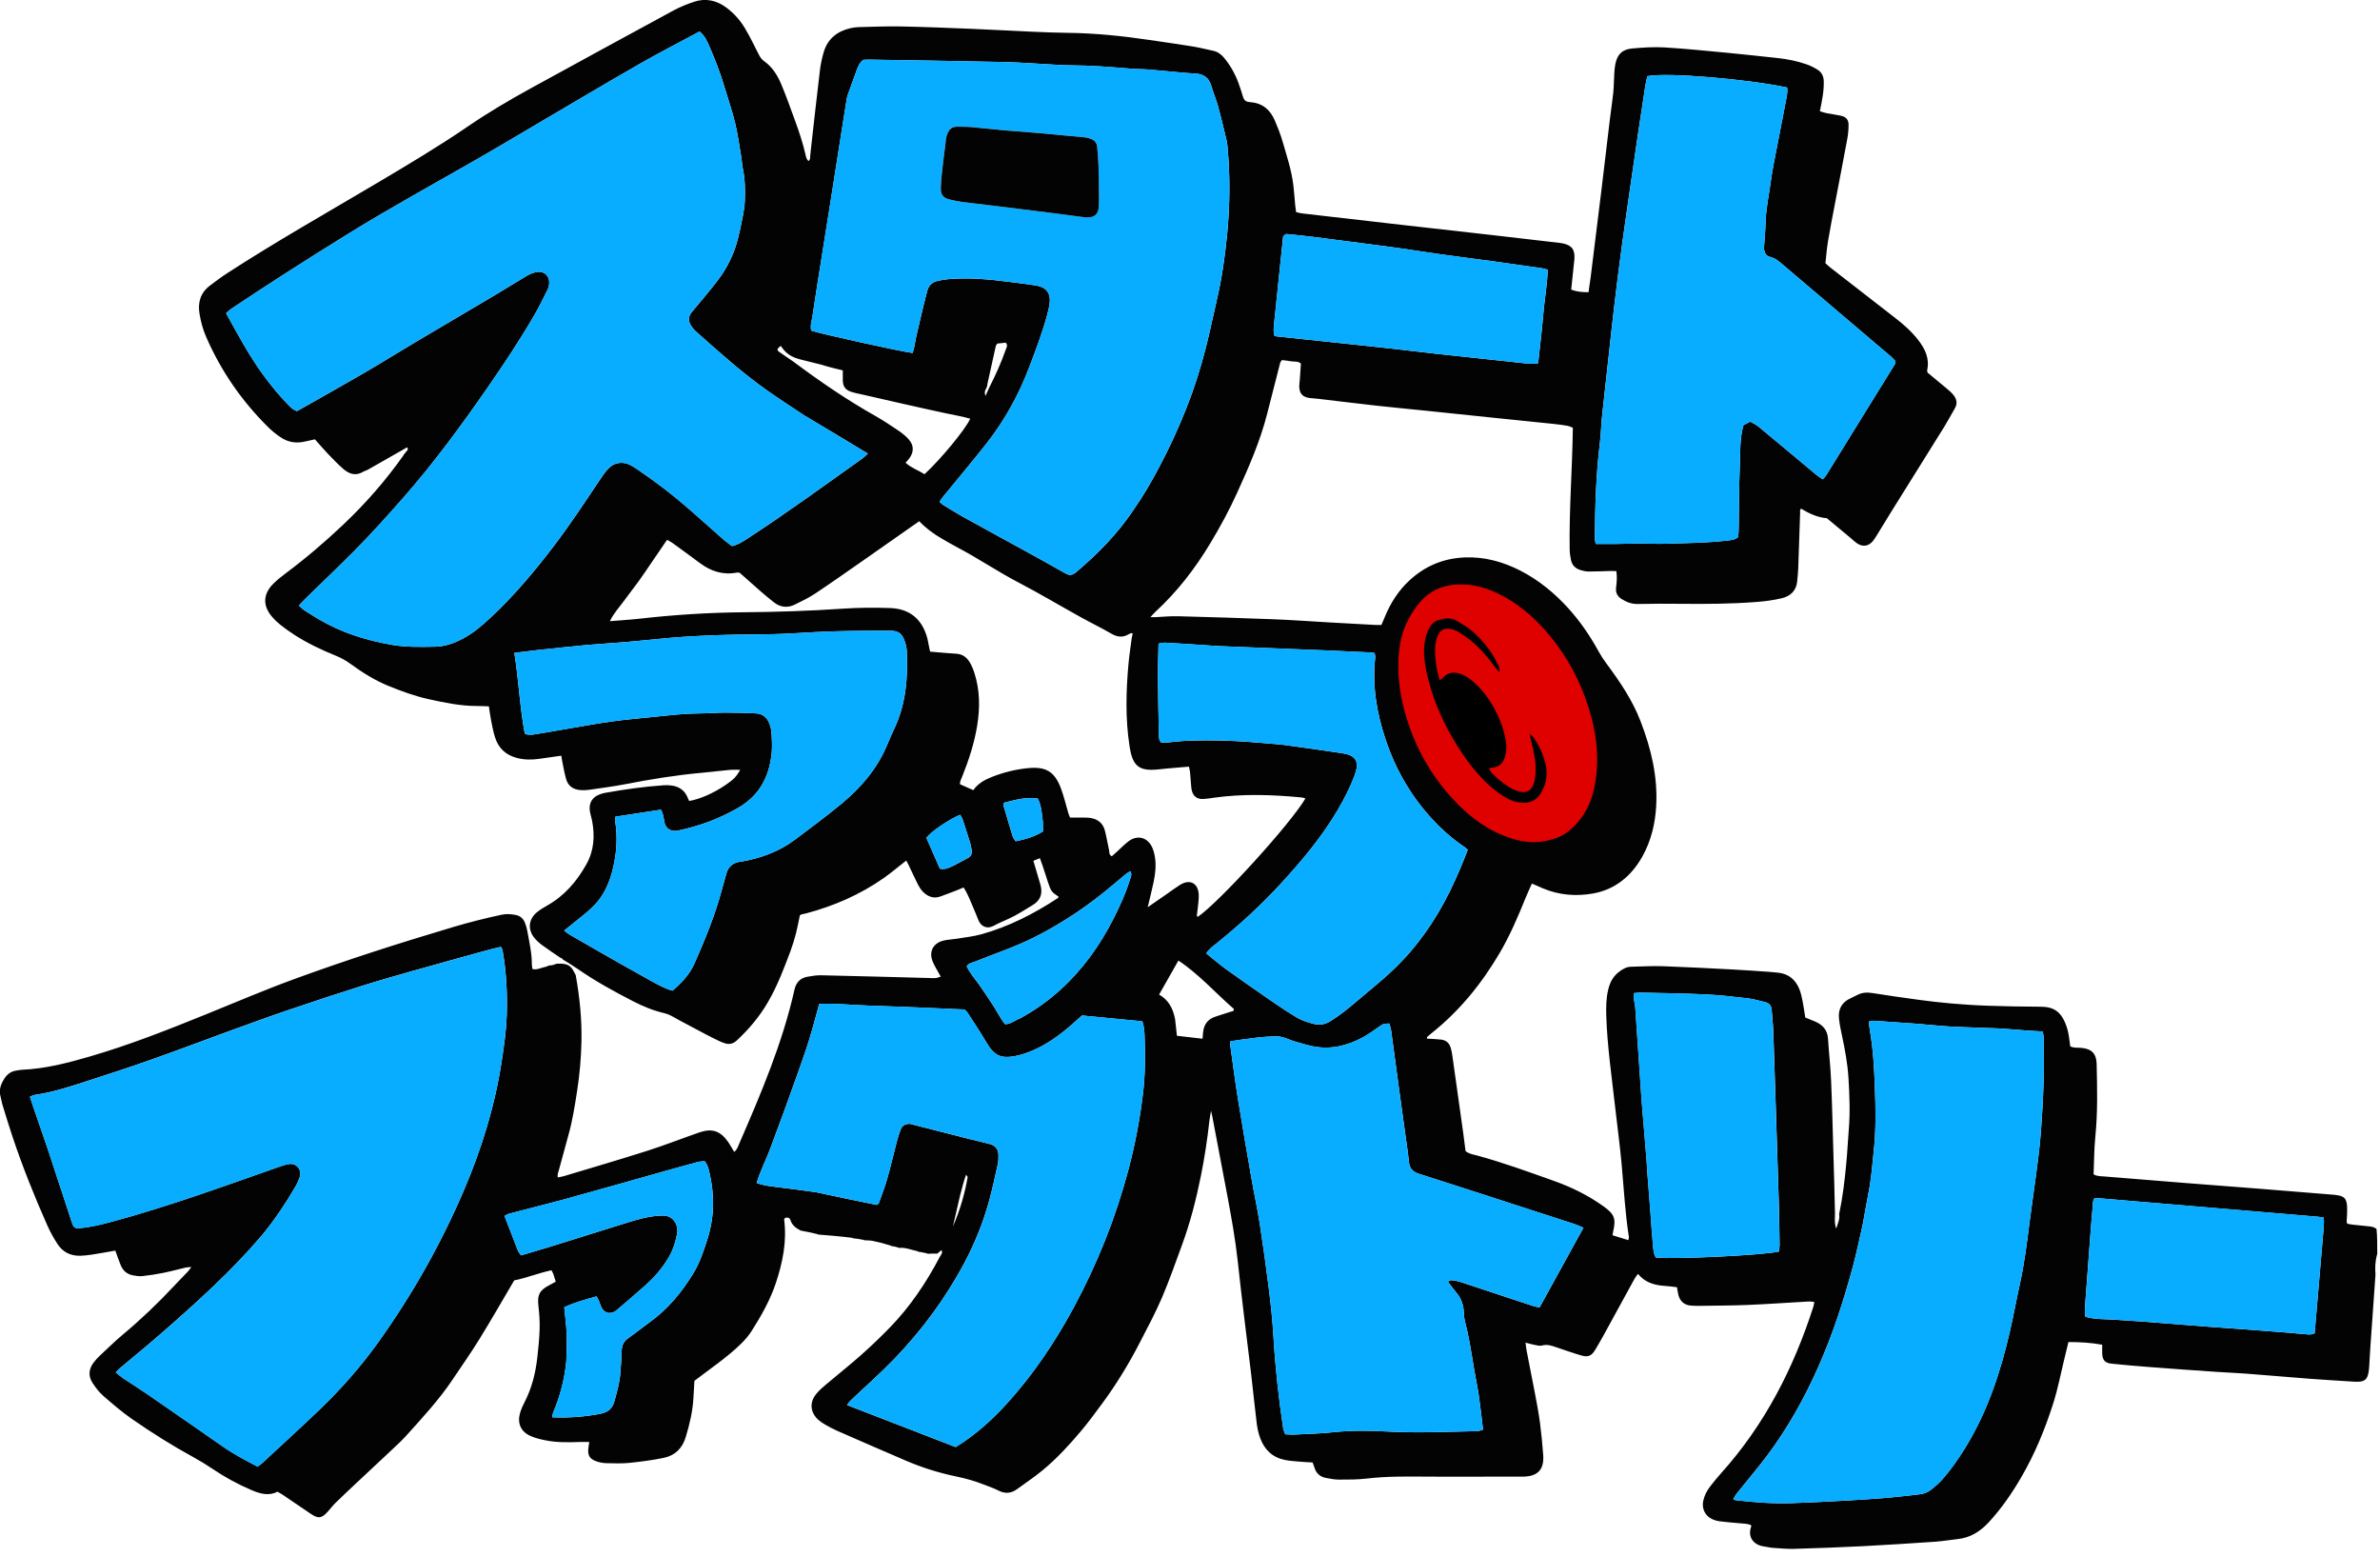
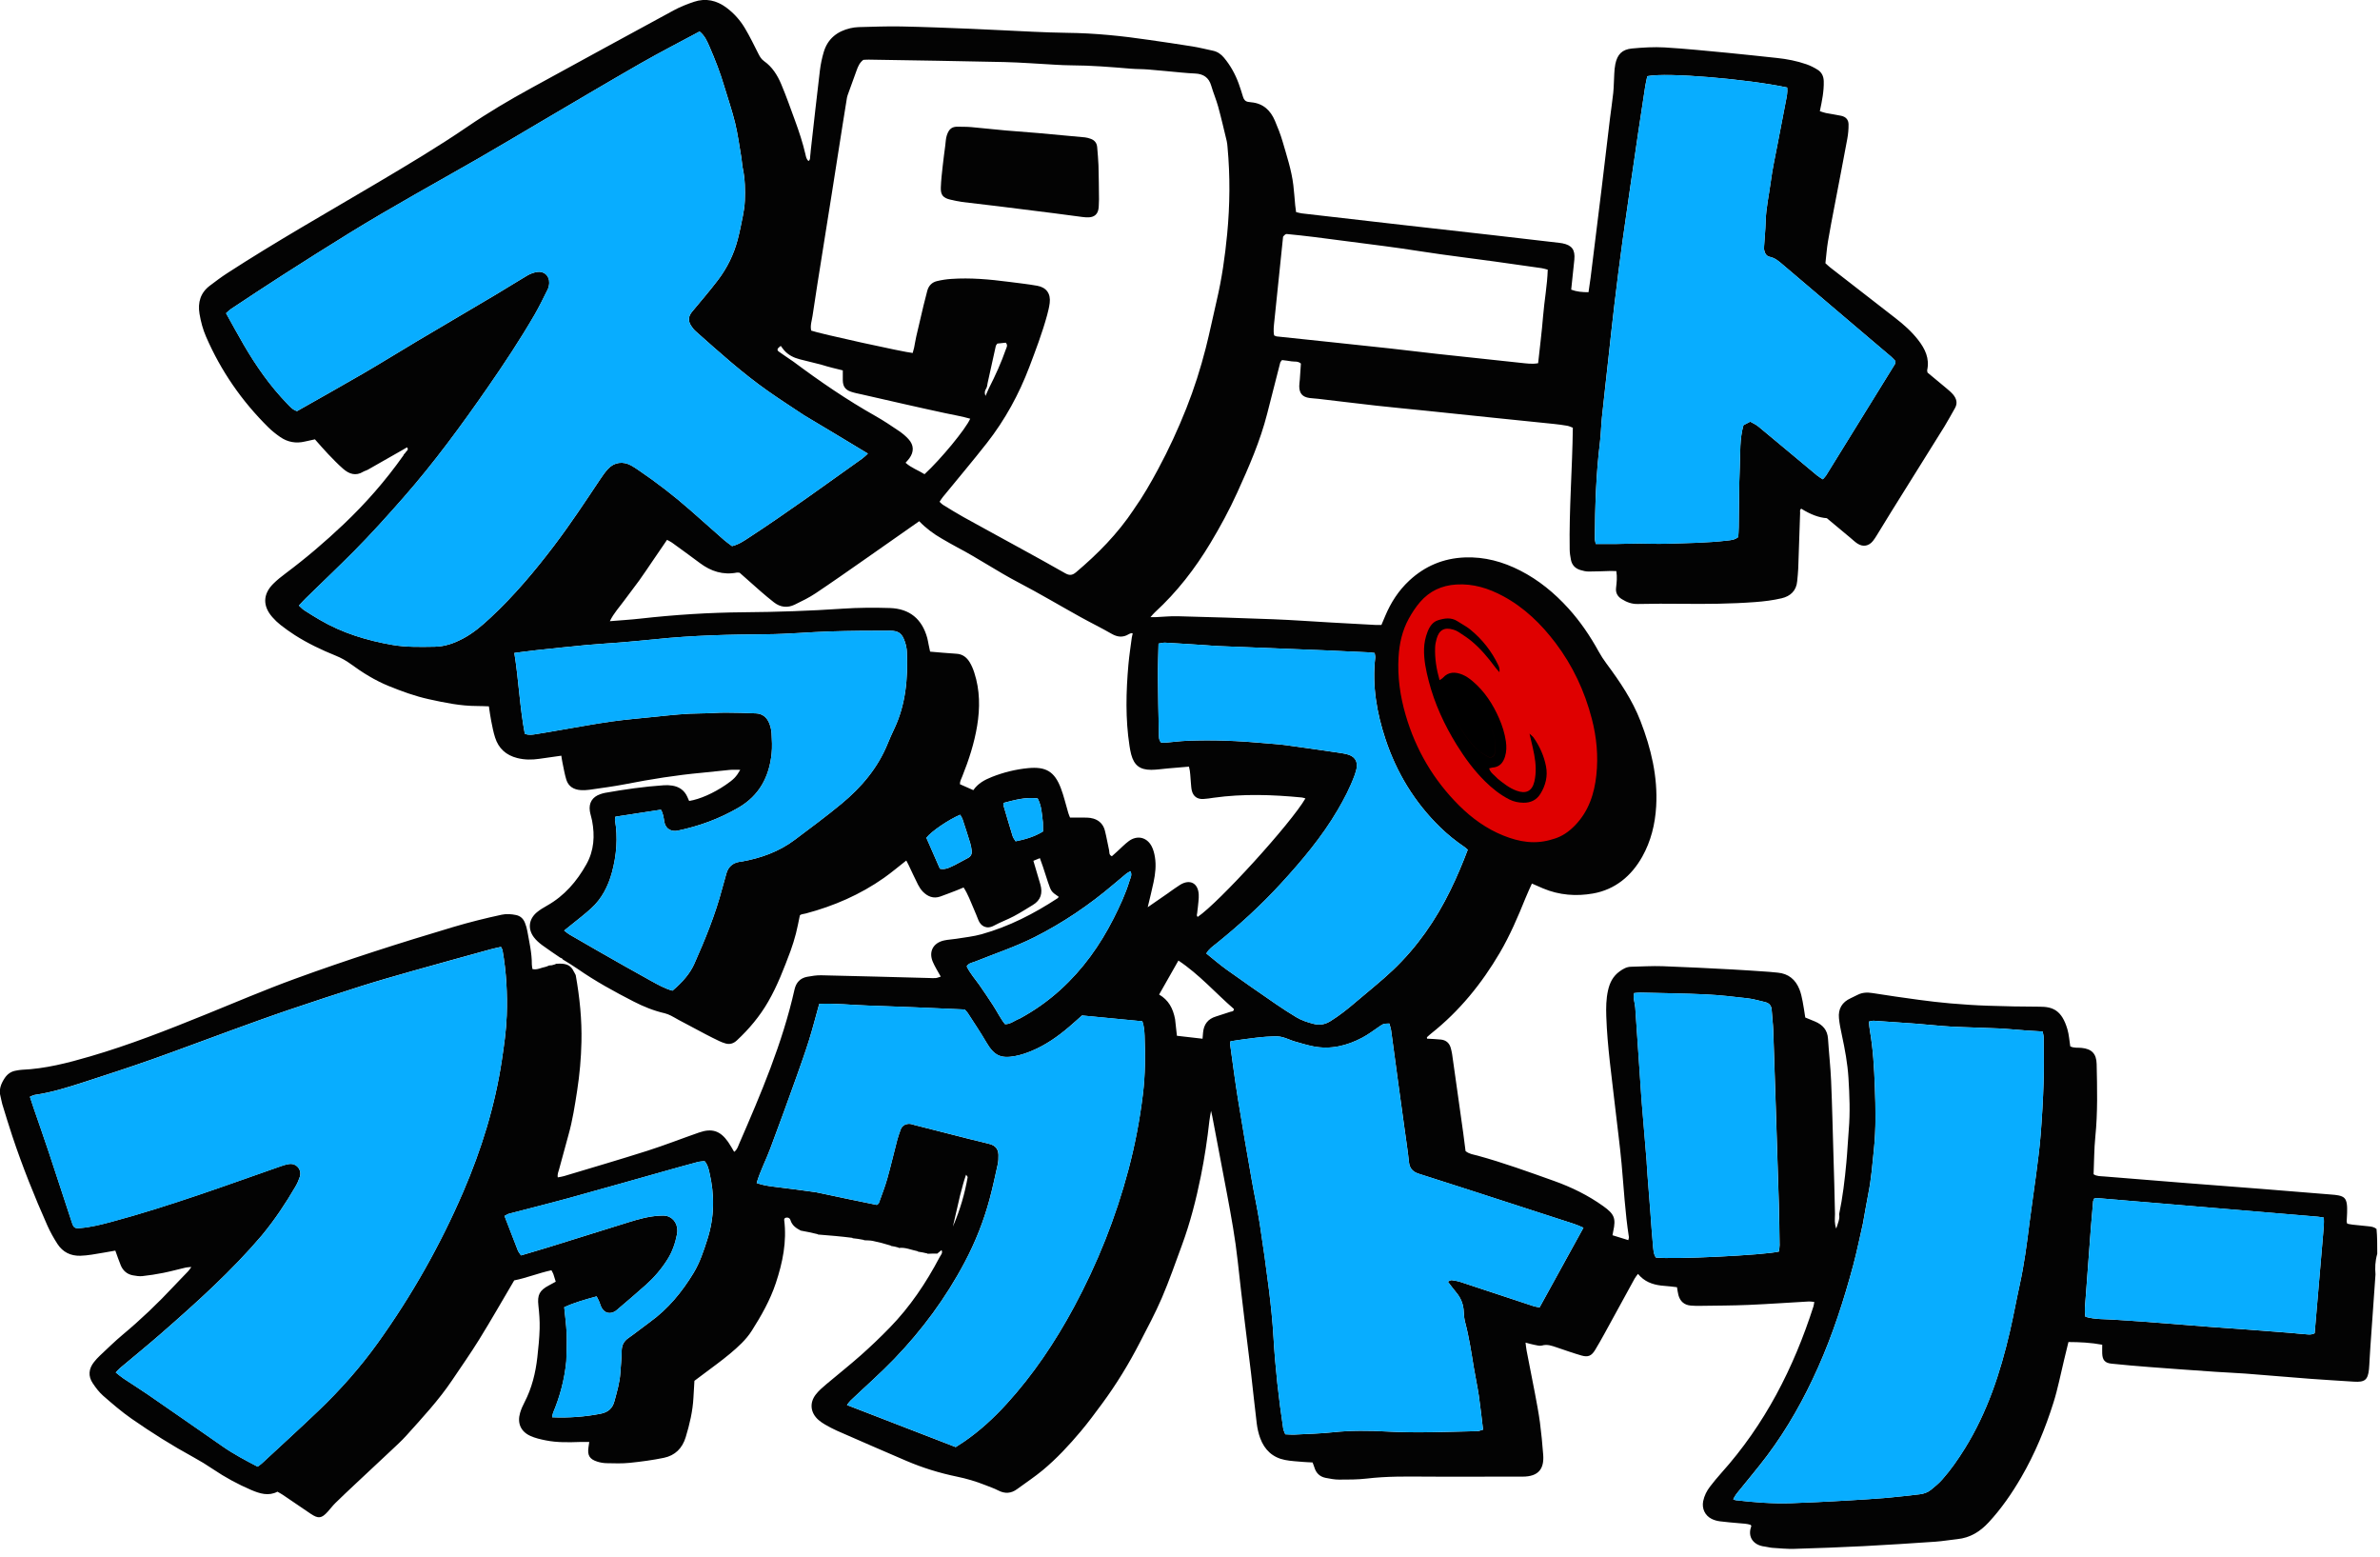
<svg xmlns="http://www.w3.org/2000/svg" viewBox="0 0 289 189" fill="none">
  <g clip-path="url(#clip0_40_81)">
    <path d="M182.745 102.404C184.801 103.225 186.914 103.63 189.201 102.881L189.205 102.885C190.412 102.521 191.323 101.877 192.12 101.052C193.893 99.214 194.63 96.922 194.893 94.473C195.156 92.004 194.925 89.547 194.298 87.134C193.363 83.531 191.816 80.216 189.57 77.249C187.687 74.759 185.481 72.606 182.7 71.112C180.789 70.084 178.782 69.456 176.575 69.594C174.681 69.715 173.086 70.452 171.855 71.877C171.284 72.533 170.799 73.282 170.378 74.047C169.515 75.609 169.135 77.326 169.034 79.095C168.884 81.665 169.24 84.171 169.961 86.644C171.289 91.194 173.608 95.149 176.968 98.489C178.644 100.153 180.542 101.521 182.745 102.404Z" fill="#DF0000" />
    <path d="M223.317 147.432C223.757 145.338 224.009 143.217 224.204 141.088C224.328 139.772 224.385 138.452 224.494 137.136C224.67 135.038 224.584 132.943 224.456 130.845C224.347 129.096 224.027 127.377 223.659 125.666C223.512 124.986 223.369 124.297 223.302 123.602C223.193 122.474 223.674 121.65 224.723 121.176C225.005 121.048 225.283 120.909 225.562 120.766C226.141 120.469 226.731 120.447 227.37 120.548C229.247 120.849 231.135 121.116 233.019 121.372C234.29 121.541 235.565 121.695 236.84 121.804C238.348 121.932 239.859 122.037 241.375 122.086C243.473 122.158 245.572 122.199 247.67 122.203C249.261 122.203 250.362 122.624 251.043 124.944C251.239 125.606 251.276 126.317 251.389 127.016C251.818 127.242 252.295 127.159 252.754 127.204C253.984 127.325 254.563 127.896 254.593 129.156C254.657 132.108 254.732 135.06 254.431 138.008C254.281 139.509 254.289 141.024 254.221 142.544C254.616 142.803 255.056 142.773 255.473 142.807C258.764 143.081 262.058 143.345 265.352 143.604C268.413 143.845 271.474 144.074 274.535 144.315C277.401 144.54 280.266 144.777 283.132 145.011C283.403 145.033 283.677 145.056 283.94 145.108C284.629 145.247 284.881 145.499 284.975 146.18C285.023 146.522 285.008 146.876 285.005 147.226C285.001 147.575 284.963 147.925 284.952 148.275C284.952 148.35 284.99 148.425 285.023 148.545C285.227 148.583 285.445 148.636 285.67 148.662C286.328 148.737 286.986 148.794 287.641 148.865C287.949 148.899 288.265 148.933 288.577 149.181C288.667 150.106 288.667 151.046 288.667 152.189C288.4 153.145 288.389 153.919 288.453 154.701C288.246 157.612 288.039 160.519 287.836 163.43C287.799 163.971 287.769 164.517 287.735 165.062C287.712 165.449 287.701 165.84 287.66 166.228C287.524 167.514 287.152 167.807 285.824 167.721C284.08 167.604 282.331 167.51 280.586 167.378C277.95 167.179 275.317 166.946 272.681 166.743C271.478 166.653 270.275 166.611 269.071 166.528C266.394 166.344 263.72 166.156 261.042 165.949C259.489 165.833 257.94 165.694 256.394 165.536C255.608 165.457 255.304 165.103 255.27 164.321C255.255 163.979 255.27 163.633 255.27 163.238C253.901 162.982 252.562 162.915 251.167 162.911C250.983 163.663 250.814 164.37 250.641 165.077C250.216 166.81 249.885 168.57 249.347 170.27C248.354 173.422 247.102 176.464 245.432 179.337C244.293 181.292 243.026 183.131 241.488 184.793C240.446 185.922 239.235 186.677 237.682 186.835C236.791 186.926 235.907 187.087 235.016 187.148C232.105 187.347 229.194 187.539 226.28 187.689C223.482 187.832 220.684 187.933 217.886 188.016C216.995 188.043 216.1 187.952 215.205 187.892C214.897 187.873 214.596 187.772 214.288 187.738C212.96 187.595 212.148 186.602 212.659 185.271C212.667 185.248 212.633 185.211 212.592 185.113C212.155 184.955 211.651 184.948 211.155 184.902C210.38 184.831 209.606 184.775 208.835 184.673C208.493 184.628 208.143 184.53 207.838 184.376C207.026 183.97 206.635 183.116 206.815 182.225C206.951 181.567 207.248 180.973 207.658 180.446C208.086 179.893 208.53 179.348 208.996 178.829C214.291 172.94 217.804 166.066 220.207 158.579C220.252 158.436 220.263 158.278 220.308 158.045C220.06 158.022 219.849 157.977 219.643 157.988C217.194 158.127 214.75 158.3 212.302 158.406C210.358 158.488 208.414 158.488 206.469 158.518C206.082 158.526 205.691 158.518 205.304 158.485C204.514 158.417 204.021 157.973 203.811 157.225C203.728 156.928 203.698 156.616 203.634 156.255C203.386 156.225 203.126 156.191 202.863 156.164C202.476 156.127 202.088 156.1 201.701 156.055C200.629 155.924 199.659 155.57 198.899 154.638C198.734 154.863 198.591 155.025 198.489 155.213C197.256 157.458 196.03 159.707 194.797 161.952C194.443 162.599 194.075 163.238 193.695 163.87C193.259 164.588 192.849 164.78 192.036 164.547C191.029 164.257 190.043 163.904 189.047 163.569C188.46 163.373 187.896 163.144 187.238 163.336C186.963 163.415 186.625 163.306 186.324 163.253C185.993 163.193 185.666 163.091 185.245 162.982C185.294 163.355 185.316 163.655 185.373 163.949C185.704 165.663 186.053 167.375 186.377 169.093C186.599 170.278 186.828 171.458 186.99 172.651C187.163 173.959 187.287 175.275 187.388 176.595C187.512 178.227 186.899 179.258 184.857 179.25C181.007 179.235 177.156 179.277 173.305 179.25C170.853 179.232 168.409 179.194 165.964 179.484C164.848 179.615 163.712 179.611 162.584 179.611C162.046 179.611 161.504 179.502 160.974 179.401C160.267 179.262 159.808 178.822 159.602 178.122C159.549 177.942 159.47 177.769 159.384 177.528C158.992 177.505 158.613 177.498 158.233 177.464C157.499 177.396 156.755 177.37 156.037 177.227C154.536 176.934 153.547 175.997 153.028 174.587C152.814 174.008 152.678 173.391 152.603 172.778C152.351 170.774 152.156 168.758 151.919 166.75C151.663 164.588 151.385 162.429 151.125 160.267C150.84 157.872 150.55 155.48 150.294 153.084C150.001 150.377 149.512 147.699 149.012 145.026C148.418 141.855 147.809 138.685 147.207 135.519C147.177 135.368 147.139 135.222 147.056 134.846C146.962 135.402 146.887 135.733 146.853 136.068C146.605 138.309 146.27 140.535 145.823 142.747C145.248 145.605 144.526 148.421 143.518 151.159C142.728 153.306 141.976 155.472 141.073 157.575C140.276 159.425 139.317 161.207 138.392 163.001C137.057 165.592 135.538 168.074 133.804 170.421C132.973 171.545 132.146 172.669 131.247 173.737C129.822 175.433 128.314 177.058 126.607 178.476C125.625 179.292 124.546 179.999 123.515 180.758C122.786 181.3 122.037 181.353 121.221 180.931C120.706 180.664 120.15 180.48 119.612 180.266C118.495 179.822 117.356 179.487 116.167 179.243C114.076 178.81 112.027 178.179 110.06 177.336C107.24 176.129 104.427 174.903 101.618 173.67C101.121 173.452 100.644 173.188 100.17 172.918C99.899 172.767 99.643 172.583 99.406 172.384C98.41 171.519 98.26 170.304 99.068 169.27C99.421 168.815 99.873 168.427 100.317 168.051C101.712 166.871 103.152 165.739 104.517 164.528C105.739 163.445 106.924 162.313 108.06 161.143C110.489 158.643 112.426 155.785 114.11 152.588C114.295 152.272 114.498 152.08 114.328 151.753L113.806 152.178C113.806 152.178 113.809 152.201 113.708 152.178C113.29 152.171 112.975 152.182 112.655 152.197C112.655 152.197 112.651 152.204 112.58 152.152C112.174 152.047 111.835 151.998 111.5 151.945C111.5 151.945 111.489 151.964 111.433 151.889C110.632 151.727 109.925 151.392 109.158 151.49C109.158 151.49 109.15 151.505 109.09 151.441C108.763 151.336 108.492 151.294 108.225 151.253C108.225 151.253 108.217 151.272 108.154 151.2C107.386 150.964 106.683 150.775 105.972 150.633C105.641 150.565 105.292 150.58 104.953 150.557C104.953 150.557 104.946 150.572 104.878 150.512C104.393 150.407 103.979 150.358 103.562 150.313C103.562 150.313 103.554 150.332 103.483 150.26C102.058 150.08 100.704 149.971 99.346 149.862C99.346 149.862 99.343 149.873 99.271 149.813C98.549 149.629 97.891 149.508 97.237 149.384C96.676 149.095 96.18 148.764 95.977 148.094C95.902 147.838 95.601 147.718 95.3 147.869C95.274 147.94 95.213 148.011 95.221 148.075C95.559 150.723 95.04 153.25 94.209 155.751C93.517 157.834 92.442 159.722 91.276 161.557C90.584 162.644 89.614 163.512 88.632 164.336C87.591 165.208 86.481 165.994 85.398 166.814C85.03 167.092 84.658 167.367 84.323 167.619C84.278 168.356 84.236 169.014 84.203 169.672C84.116 171.312 83.74 172.895 83.263 174.463C82.853 175.817 81.965 176.686 80.608 176.968C79.239 177.25 77.847 177.434 76.46 177.577C75.534 177.671 74.594 177.637 73.662 177.618C73.278 177.611 72.883 177.543 72.519 177.426C71.575 177.126 71.308 176.648 71.462 175.659C71.492 175.471 71.518 175.283 71.552 175.042C71.161 175.042 70.815 175.035 70.473 175.042C69.07 175.087 67.668 175.129 66.287 174.851C65.644 174.723 64.986 174.576 64.396 174.305C63.222 173.771 62.79 172.741 63.155 171.504C63.286 171.06 63.478 170.627 63.693 170.218C64.584 168.499 65.035 166.66 65.249 164.757C65.381 163.599 65.494 162.437 65.528 161.271C65.554 160.342 65.479 159.406 65.377 158.481C65.234 157.202 65.501 156.642 66.66 156.033C66.93 155.89 67.194 155.743 67.483 155.585C67.378 155.243 67.295 154.95 67.194 154.66C67.145 154.521 67.058 154.389 66.96 154.198C65.389 154.536 63.911 155.141 62.44 155.427C61 157.868 59.635 160.26 58.187 162.602C57.149 164.283 56.002 165.904 54.9 167.548C53.272 169.973 51.283 172.102 49.339 174.268C48.744 174.929 48.075 175.527 47.428 176.14C45.988 177.498 44.536 178.844 43.092 180.198C42.299 180.943 41.505 181.687 40.727 182.451C40.396 182.774 40.121 183.15 39.809 183.492C39.046 184.335 38.666 184.387 37.722 183.756C36.59 183 35.473 182.229 34.349 181.465C34.157 181.337 33.95 181.228 33.691 181.078C32.608 181.646 31.547 181.315 30.483 180.86C28.874 180.168 27.339 179.337 25.884 178.355C25.113 177.833 24.316 177.344 23.496 176.896C20.901 175.479 18.401 173.907 15.975 172.218C14.768 171.376 13.643 170.406 12.53 169.435C12.041 169.007 11.632 168.465 11.267 167.92C10.676 167.044 10.767 166.152 11.421 165.333C11.639 165.058 11.876 164.799 12.132 164.558C13.042 163.708 13.929 162.832 14.881 162.035C17.096 160.188 19.175 158.203 21.142 156.097C21.698 155.499 22.278 154.92 22.838 154.329C22.962 154.198 23.056 154.043 23.237 153.803C22.921 153.833 22.725 153.829 22.541 153.874C21.635 154.085 20.736 154.333 19.822 154.517C18.987 154.686 18.137 154.814 17.291 154.908C16.915 154.95 16.516 154.882 16.137 154.814C15.437 154.686 14.944 154.261 14.67 153.615C14.433 153.047 14.241 152.456 14.004 151.813C13.03 151.983 12.086 152.156 11.139 152.302C10.68 152.374 10.214 152.423 9.751 152.438C8.574 152.468 7.619 151.994 6.98 151.009C6.517 150.294 6.096 149.542 5.75 148.764C4.171 145.214 2.727 141.607 1.497 137.918C1.068 136.628 0.673 135.327 0.275 134.03C0.184 133.733 0.154 133.421 0.068 133.123C-0.169 132.3 0.105 131.593 0.538 130.92C0.869 130.405 1.32 130.062 1.937 129.965C2.166 129.927 2.396 129.874 2.629 129.863C5.491 129.743 8.232 129.032 10.958 128.235C15.738 126.84 20.363 125.019 24.97 123.15C28.569 121.691 32.142 120.161 35.789 118.83C42.137 116.509 48.575 114.456 55.051 112.527C56.991 111.952 58.943 111.463 60.921 111.038C61.515 110.91 62.075 110.959 62.651 111.075C63.2 111.184 63.55 111.53 63.745 112.023C63.873 112.346 63.975 112.689 64.035 113.031C64.268 114.37 64.591 115.697 64.58 117.07C64.58 117.258 64.629 117.446 64.655 117.634C65.223 117.773 65.674 117.472 66.276 117.359C66.475 117.299 66.554 117.258 66.633 117.213C66.709 117.201 66.78 117.186 67.002 117.175C67.284 117.115 67.419 117.055 67.558 116.991C67.634 116.983 67.713 116.976 67.965 116.979C68.841 116.964 69.352 117.246 69.653 117.897C69.713 118.029 69.811 118.141 69.909 118.371C70.401 121.124 70.665 123.782 70.604 126.479C70.563 128.464 70.386 130.435 70.082 132.398C69.803 134.203 69.525 136.008 69.029 137.768C68.641 139.148 68.265 140.535 67.897 141.919C67.814 142.228 67.656 142.54 67.731 142.923C68.036 142.863 68.265 142.837 68.484 142.769C71.868 141.75 75.26 140.761 78.626 139.689C80.732 139.016 82.796 138.204 84.883 137.478C86.459 136.929 87.463 137.264 88.418 138.625C88.685 139.005 88.903 139.419 89.148 139.825C89.505 139.58 89.606 139.189 89.757 138.843C92.404 132.747 95.014 126.64 96.477 120.119C96.669 119.27 97.165 118.732 98.015 118.574C98.583 118.469 99.17 118.375 99.745 118.39C104.1 118.484 108.454 118.608 112.809 118.721C113.08 118.728 113.354 118.754 113.625 118.728C113.828 118.709 114.02 118.615 114.234 118.551C113.877 117.897 113.512 117.34 113.26 116.735C112.753 115.517 113.317 114.464 114.614 114.167C115.103 114.054 115.618 114.042 116.115 113.96C117.149 113.79 118.202 113.685 119.206 113.403C122.526 112.471 125.561 110.917 128.434 109.03C128.491 108.992 128.517 108.921 128.558 108.864C127.652 108.24 127.648 108.24 127.25 107.078C127.035 106.454 126.843 105.822 126.637 105.198C126.528 104.87 126.407 104.551 126.272 104.171C125.979 104.291 125.745 104.389 125.482 104.494C125.775 105.491 126.05 106.42 126.325 107.349C126.637 108.409 126.392 109.27 125.414 109.857C124.651 110.316 123.903 110.801 123.113 111.218C122.327 111.636 121.477 111.94 120.695 112.365C119.781 112.862 119.085 112.399 118.803 111.688C118.615 111.218 118.431 110.748 118.228 110.289C117.856 109.443 117.551 108.563 117.01 107.732C116.701 107.86 116.427 107.98 116.145 108.089C115.494 108.338 114.844 108.593 114.185 108.827C113.351 109.124 112.651 108.834 112.068 108.247C111.828 108.003 111.632 107.698 111.474 107.39C111.072 106.593 110.699 105.78 110.316 104.976C110.237 104.81 110.147 104.652 110.049 104.461C109.101 105.198 108.248 105.927 107.334 106.57C104.446 108.601 101.253 109.985 97.85 110.887C97.552 110.966 97.229 110.966 97.124 111.132C96.947 111.959 96.827 112.643 96.65 113.317C96.462 114.027 96.251 114.738 95.996 115.43C95.206 117.54 94.405 119.646 93.277 121.601C92.261 123.365 90.968 124.907 89.482 126.291C89.08 126.667 88.625 126.821 88.091 126.663C87.835 126.588 87.58 126.494 87.339 126.377C86.779 126.11 86.226 125.832 85.677 125.546C84.579 124.971 83.484 124.388 82.394 123.801C82.085 123.636 81.792 123.448 81.476 123.293C81.236 123.177 80.984 123.064 80.724 123.004C79.389 122.699 78.129 122.188 76.918 121.564C74.602 120.375 72.316 119.127 70.119 117.6C69.495 117.175 68.912 116.818 68.329 116.464C68.329 116.464 68.318 116.457 68.296 116.393C68.194 116.306 68.115 116.284 68.04 116.261C67.303 115.753 66.554 115.268 65.836 114.734C65.468 114.46 65.103 114.144 64.828 113.775C64.065 112.76 64.204 111.583 65.174 110.759C65.558 110.436 65.998 110.177 66.438 109.928C68.536 108.744 70.037 106.999 71.199 104.927C72.142 103.246 72.244 101.46 71.894 99.613C71.823 99.233 71.688 98.861 71.627 98.478C71.469 97.47 71.928 96.733 72.895 96.405C73.079 96.345 73.267 96.281 73.455 96.248C75.828 95.826 78.212 95.484 80.619 95.322C80.965 95.3 81.322 95.315 81.664 95.371C82.48 95.51 83.101 95.939 83.451 96.71C83.529 96.887 83.605 97.06 83.68 97.229C84.97 97.026 86.636 96.289 88.11 95.285C89.095 94.612 89.396 94.307 89.888 93.45C89.449 93.45 89.039 93.42 88.632 93.457C87.512 93.559 86.391 93.702 85.271 93.803C82.134 94.089 79.028 94.585 75.941 95.191C74.493 95.473 73.026 95.657 71.567 95.871C71.225 95.92 70.868 95.935 70.522 95.913C69.672 95.856 69.017 95.473 68.762 94.63C68.559 93.965 68.45 93.273 68.303 92.592C68.247 92.333 68.213 92.07 68.16 91.735C67.231 91.867 66.355 91.987 65.475 92.115C64.584 92.246 63.7 92.243 62.816 92.021C61.455 91.678 60.545 90.859 60.12 89.535C59.906 88.873 59.778 88.181 59.642 87.497C59.53 86.933 59.458 86.361 59.364 85.744C58.845 85.729 58.383 85.703 57.92 85.703C55.923 85.703 53.99 85.3 52.05 84.872C50.376 84.503 48.778 83.917 47.203 83.277C45.548 82.604 44.036 81.664 42.596 80.611C42.028 80.194 41.43 79.863 40.776 79.596C39.046 78.896 37.361 78.095 35.785 77.088C35.199 76.711 34.627 76.302 34.078 75.873C33.713 75.587 33.371 75.26 33.067 74.91C31.886 73.564 31.916 72.131 33.176 70.871C33.642 70.405 34.161 69.991 34.691 69.597C37.154 67.754 39.486 65.764 41.72 63.647C44.382 61.124 46.789 58.386 48.959 55.321C49.026 55.265 49.023 55.178 49.023 55.178C49.053 55.141 49.083 55.1 49.203 54.987C49.342 54.727 49.688 54.622 49.421 54.302L48.876 54.622C47.466 55.427 46.056 56.235 44.642 57.032C44.476 57.127 44.273 57.16 44.108 57.262C43.186 57.83 42.378 57.529 41.663 56.905C41.02 56.344 40.43 55.724 39.839 55.111C39.305 54.55 38.801 53.96 38.241 53.332C37.839 53.419 37.425 53.501 37.019 53.599C35.936 53.859 34.924 53.674 34.018 53.046C33.51 52.693 33.014 52.302 32.578 51.869C29.363 48.692 26.832 45.036 25.027 40.885C24.636 39.986 24.387 39.053 24.226 38.091C24 36.714 24.338 35.541 25.485 34.676C26.17 34.161 26.85 33.642 27.565 33.179C33.503 29.328 39.663 25.846 45.747 22.24C49.459 20.04 53.167 17.836 56.736 15.399C59.24 13.688 61.85 12.143 64.512 10.688C70.273 7.532 76.035 4.385 81.807 1.256C82.586 0.835 83.428 0.5 84.27 0.218C85.703 -0.26 87.034 0.045 88.23 0.944C89.144 1.628 89.896 2.478 90.471 3.452C91.066 4.452 91.573 5.505 92.1 6.543C92.276 6.889 92.446 7.186 92.792 7.431C93.769 8.119 94.397 9.119 94.853 10.195C95.469 11.654 95.996 13.154 96.541 14.644C97.034 15.99 97.485 17.347 97.808 18.75C97.868 19.013 97.921 19.344 98.184 19.547C98.44 19.34 98.35 19.096 98.387 18.889C98.421 18.697 98.421 18.502 98.444 18.31C98.812 15.065 99.166 11.819 99.557 8.574C99.651 7.807 99.809 7.036 100.031 6.299C100.512 4.701 101.659 3.798 103.246 3.426C103.584 3.347 103.938 3.298 104.284 3.29C105.995 3.249 107.706 3.178 109.413 3.211C112.253 3.268 115.092 3.381 117.927 3.497C120.413 3.599 122.899 3.742 125.388 3.851C126.787 3.911 128.186 3.971 129.585 3.986C132.936 4.02 136.26 4.362 139.573 4.851C141.303 5.107 143.036 5.347 144.762 5.63C145.605 5.765 146.436 5.975 147.271 6.152C147.827 6.269 148.264 6.566 148.625 7.002C149.407 7.939 149.99 8.988 150.407 10.127C150.606 10.672 150.779 11.233 150.949 11.789C151.05 12.12 151.246 12.327 151.595 12.372C151.712 12.387 151.825 12.406 151.941 12.417C153.378 12.549 154.273 13.391 154.811 14.655C155.16 15.475 155.491 16.309 155.74 17.163C156.247 18.916 156.83 20.653 157.048 22.477C157.146 23.285 157.199 24.101 157.274 24.91C157.3 25.173 157.342 25.436 157.383 25.748C157.639 25.805 157.857 25.876 158.082 25.903C162.099 26.369 166.115 26.831 170.135 27.287C173.843 27.708 177.554 28.121 181.262 28.543C183.966 28.851 186.67 29.167 189.374 29.483C189.49 29.498 189.607 29.509 189.72 29.535C190.874 29.765 191.284 30.314 191.171 31.517C191.055 32.717 190.919 33.913 190.788 35.161C191.457 35.417 192.127 35.469 192.89 35.473C192.976 34.868 193.071 34.3 193.142 33.728C193.589 30.141 194.037 26.553 194.473 22.962C194.823 20.108 195.154 17.25 195.496 14.392C195.62 13.35 195.789 12.312 195.895 11.267C195.974 10.492 195.97 9.713 196.019 8.939C196.041 8.551 196.068 8.164 196.147 7.784C196.391 6.6 196.974 5.998 198.177 5.885C199.49 5.765 200.825 5.682 202.137 5.757C204.698 5.912 207.252 6.175 209.809 6.415C211.783 6.604 213.754 6.825 215.728 7.032C216.969 7.16 218.191 7.397 219.368 7.807C219.838 7.972 220.297 8.205 220.722 8.472C221.207 8.781 221.44 9.255 221.455 9.853C221.489 11.071 221.245 12.248 220.981 13.497C221.23 13.572 221.474 13.673 221.726 13.722C222.335 13.843 222.956 13.921 223.561 14.053C224.136 14.177 224.46 14.52 224.467 15.102C224.475 15.681 224.422 16.268 224.317 16.836C223.817 19.547 223.287 22.255 222.771 24.962C222.497 26.41 222.207 27.858 221.967 29.314C221.82 30.19 221.76 31.081 221.658 31.953C221.88 32.153 222.046 32.314 222.226 32.457C224.866 34.511 227.506 36.568 230.15 38.609C231.169 39.399 232.124 40.242 232.921 41.268C233.763 42.355 234.324 43.51 234.015 44.931C234 45.002 234.034 45.081 234.057 45.228C234.79 45.837 235.568 46.473 236.339 47.123C236.636 47.375 236.941 47.624 237.186 47.921C237.58 48.406 237.727 48.947 237.389 49.541C236.964 50.282 236.565 51.034 236.118 51.76C233.97 55.216 231.808 58.665 229.653 62.12C229.059 63.076 228.48 64.038 227.889 64.994C227.747 65.223 227.6 65.456 227.431 65.667C226.934 66.287 226.239 66.423 225.573 66.001C225.246 65.795 224.968 65.516 224.67 65.268C223.715 64.475 222.764 63.681 221.831 62.903C220.886 62.84 219.852 62.456 218.729 61.752C218.507 61.869 218.59 62.087 218.586 62.26C218.507 64.516 218.439 66.769 218.356 69.025C218.338 69.529 218.274 70.033 218.232 70.537C218.135 71.714 217.401 72.376 216.348 72.624C215.295 72.872 214.205 73.007 213.122 73.086C210.173 73.308 207.214 73.327 204.258 73.297C202.468 73.278 200.678 73.278 198.888 73.319C198.147 73.338 197.531 73.105 196.925 72.725C196.406 72.398 196.165 71.958 196.237 71.356C196.312 70.702 196.387 70.055 196.267 69.326C196.026 69.318 195.804 69.307 195.586 69.311C194.691 69.333 193.8 69.382 192.905 69.378C192.563 69.378 192.213 69.292 191.882 69.19C191.28 69.002 190.882 68.592 190.758 67.964C190.675 67.547 190.611 67.122 190.604 66.701C190.525 61.797 190.927 56.908 190.987 51.922C190.795 51.854 190.558 51.73 190.31 51.685C189.776 51.591 189.235 51.52 188.693 51.463C186.256 51.211 183.82 50.967 181.383 50.715C178.638 50.433 175.892 50.139 173.143 49.857C171.131 49.651 169.12 49.462 167.111 49.241C164.757 48.977 162.403 48.684 160.049 48.41C159.703 48.368 159.35 48.361 159.004 48.312C158.154 48.188 157.782 47.763 157.766 46.898C157.763 46.627 157.815 46.356 157.834 46.086C157.879 45.427 157.921 44.769 157.966 44.134C157.601 43.807 157.187 43.927 156.815 43.863C156.435 43.795 156.052 43.758 155.672 43.709C155.582 43.837 155.484 43.919 155.457 44.017C154.924 46.086 154.401 48.154 153.871 50.222C153.024 53.543 151.659 56.664 150.245 59.774C149.283 61.895 148.177 63.933 146.981 65.922C145.116 69.029 142.92 71.868 140.242 74.323C140.077 74.474 139.934 74.654 139.697 74.918C139.983 74.918 140.148 74.925 140.318 74.918C141.209 74.88 142.104 74.782 142.991 74.805C146.88 74.906 150.768 75.023 154.657 75.173C156.988 75.264 159.316 75.437 161.647 75.568C163.434 75.67 165.22 75.767 167.006 75.862C167.236 75.873 167.465 75.862 167.743 75.862C167.901 75.486 168.052 75.132 168.202 74.778C168.886 73.146 169.827 71.684 171.131 70.473C173.031 68.709 175.272 67.769 177.867 67.667C180.262 67.573 182.485 68.183 184.598 69.262C186.843 70.409 188.753 71.984 190.442 73.842C191.886 75.437 193.086 77.2 194.12 79.081C194.398 79.588 194.718 80.077 195.064 80.543C196.688 82.728 198.215 84.973 199.204 87.534C200.49 90.862 201.314 94.273 201.107 97.88C200.983 100.046 200.468 102.129 199.411 104.006C198.098 106.337 196.12 107.988 193.443 108.462C191.405 108.823 189.333 108.672 187.373 107.845C186.945 107.665 186.52 107.473 186.016 107.255C185.756 107.841 185.478 108.428 185.237 109.026C184.32 111.293 183.357 113.546 182.12 115.656C179.92 119.401 177.22 122.733 173.798 125.448C173.617 125.591 173.448 125.749 173.275 125.907C173.256 125.922 173.275 125.982 173.286 126.084C173.839 126.118 174.407 126.133 174.971 126.193C175.622 126.264 176.024 126.644 176.182 127.28C176.238 127.505 176.295 127.735 176.329 127.964C176.49 129.077 176.644 130.194 176.802 131.311C177.096 133.39 177.389 135.466 177.679 137.546C177.78 138.275 177.867 139.005 177.961 139.731C178.401 140.096 178.923 140.148 179.397 140.276C182.548 141.137 185.613 142.254 188.686 143.348C190.818 144.108 192.834 145.093 194.684 146.417C196.008 147.365 196.248 147.876 195.891 149.471C195.857 149.613 195.838 149.764 195.804 149.948C196.459 150.151 197.076 150.343 197.722 150.542C197.756 150.381 197.809 150.264 197.794 150.163C197.331 147.199 197.177 144.21 196.903 141.227C196.692 138.945 196.38 136.67 196.124 134.391C195.714 130.72 195.173 127.061 195.049 123.365C195.015 122.316 195.026 121.27 195.259 120.232C195.47 119.281 195.861 118.499 196.677 117.912C197.106 117.604 197.515 117.367 198.046 117.355C199.328 117.329 200.614 117.243 201.893 117.288C204.732 117.386 207.567 117.54 210.403 117.686C211.877 117.762 213.351 117.874 214.825 117.972C215.175 117.995 215.521 118.04 215.871 118.07C217.168 118.19 218.022 118.905 218.496 120.078C218.684 120.541 218.789 121.041 218.887 121.537C219.015 122.18 219.101 122.835 219.21 123.515C219.609 123.681 220.004 123.839 220.391 124C221.324 124.395 221.906 125.027 221.974 126.099C222.079 127.806 222.279 129.51 222.35 131.217C222.478 134.21 222.542 137.204 222.632 140.197C222.704 142.529 222.771 144.86 222.82 147.368C222.809 148.015 222.737 148.5 222.971 149.14C223.177 148.463 223.422 147.981 223.328 147.425L223.317 147.432ZM120.105 47.082C120.879 45.563 121.579 44.014 122.143 42.4C122.226 42.167 122.414 41.907 122.124 41.599L121.105 41.708C121.007 41.851 120.939 41.911 120.924 41.979C120.586 43.483 120.251 44.991 119.924 46.499C119.875 46.725 119.883 46.962 119.729 47.202C119.604 47.42 119.507 47.639 119.665 48.064C119.826 47.688 119.924 47.462 120.105 47.078V47.082ZM99.692 44.258C98.827 44.044 97.962 43.833 97.101 43.611C96.376 43.423 95.721 43.096 95.217 42.524C95.067 42.355 94.943 42.167 94.807 41.986C94.36 42.317 94.303 42.487 94.582 42.69C95.112 43.073 95.661 43.427 96.342 43.901C99.546 46.292 102.84 48.549 106.33 50.515C107.307 51.068 108.244 51.696 109.176 52.328C109.59 52.61 109.985 52.941 110.32 53.309C110.981 54.035 110.997 54.844 110.421 55.637C110.29 55.818 110.135 55.976 109.962 56.175C110.673 56.814 111.531 57.096 112.264 57.563C114.238 55.75 117.269 52.076 117.811 50.828C116.81 50.538 115.791 50.373 114.78 50.154C111.406 49.432 108.048 48.65 104.686 47.887C104.231 47.785 103.772 47.703 103.333 47.552C102.633 47.315 102.351 46.894 102.34 46.157C102.332 45.777 102.34 45.397 102.34 44.961C101.479 44.754 100.655 44.559 99.692 44.258ZM97.632 50.41C96.184 49.44 94.713 48.496 93.288 47.496C90.167 45.307 87.339 42.754 84.492 40.227C84.263 40.023 84.064 39.775 83.902 39.516C83.522 38.907 83.597 38.369 84.056 37.82C85.098 36.568 86.162 35.33 87.151 34.037C88.287 32.547 89.106 30.897 89.584 29.061C89.828 28.121 90.016 27.174 90.204 26.222C90.325 25.617 90.419 24.996 90.445 24.38C90.494 23.06 90.475 21.736 90.197 20.431C90.107 20.014 90.099 19.581 90.028 19.16C89.787 17.746 89.599 16.317 89.264 14.926C88.9 13.421 88.384 11.959 87.944 10.473C87.459 8.834 86.843 7.247 86.162 5.682C85.872 5.02 85.583 4.325 84.947 3.824C82.555 5.111 80.137 6.348 77.783 7.694C73.673 10.048 69.604 12.47 65.516 14.869C63.068 16.306 60.639 17.769 58.18 19.179C52.93 22.191 47.624 25.094 42.468 28.268C39.727 29.953 37.011 31.679 34.3 33.413C32.206 34.751 30.137 36.131 28.065 37.5C27.851 37.643 27.67 37.835 27.452 38.023C28.182 39.332 28.866 40.595 29.588 41.836C31.096 44.427 32.807 46.875 34.906 49.034C35.229 49.365 35.522 49.73 36.068 49.906C38.722 48.398 41.43 46.89 44.108 45.333C46.289 44.066 48.432 42.727 50.602 41.438C53.81 39.531 57.029 37.647 60.237 35.744C61.504 34.992 62.749 34.195 64.02 33.45C64.381 33.239 64.798 33.081 65.208 33.014C66.066 32.867 66.735 33.488 66.694 34.36C66.682 34.623 66.622 34.905 66.505 35.139C65.99 36.176 65.483 37.226 64.9 38.23C63.144 41.249 61.214 44.164 59.225 47.029C56.036 51.625 52.734 56.134 49.038 60.346C47.063 62.594 45.066 64.821 42.957 66.942C41.039 68.871 39.065 70.743 37.12 72.642C36.85 72.906 36.598 73.188 36.297 73.507C36.549 73.733 36.726 73.936 36.947 74.079C37.564 74.481 38.188 74.865 38.824 75.237C41.569 76.847 44.563 77.753 47.676 78.291C49.372 78.58 51.083 78.531 52.794 78.505C54.032 78.486 55.149 78.084 56.224 77.512C57.473 76.851 58.529 75.944 59.552 74.989C62.433 72.308 64.952 69.311 67.325 66.182C69.273 63.613 71.048 60.928 72.834 58.247C73.135 57.796 73.447 57.345 73.812 56.942C74.572 56.1 75.666 55.953 76.666 56.517C76.971 56.69 77.264 56.882 77.55 57.081C79.739 58.567 81.83 60.176 83.815 61.921C85.188 63.128 86.545 64.347 87.922 65.55C88.238 65.828 88.587 66.062 88.896 66.295C89.716 66.092 90.329 65.663 90.938 65.264C95.623 62.207 100.14 58.905 104.698 55.667C104.942 55.494 105.153 55.269 105.386 55.062C102.814 53.509 100.302 51.993 97.635 50.41H97.632ZM31.826 149.933C28.14 154.277 23.917 158.067 19.645 161.805C17.979 163.264 16.253 164.659 14.561 166.085C14.396 166.224 14.256 166.397 14.057 166.604C14.418 166.886 14.708 167.141 15.027 167.352C15.994 167.999 16.986 168.612 17.945 169.274C20.984 171.368 24.015 173.47 27.042 175.584C28.385 176.52 29.825 177.272 31.28 178.036C31.476 177.889 31.641 177.791 31.78 177.66C34.09 175.52 36.417 173.399 38.692 171.225C41.34 168.698 43.762 165.961 45.898 162.982C50.008 157.247 53.468 151.144 56.258 144.657C58.465 139.528 60.105 134.24 60.936 128.716C61.207 126.911 61.47 125.106 61.534 123.275C61.624 120.623 61.489 117.991 61.026 115.377C61.004 115.238 60.91 115.114 60.834 114.941C60.376 115.046 59.962 115.129 59.552 115.242C56.408 116.111 53.264 116.972 50.124 117.859C48.034 118.45 45.939 119.048 43.867 119.702C40.907 120.638 37.955 121.612 35.015 122.609C32.698 123.395 30.4 124.234 28.103 125.068C24.854 126.249 21.623 127.479 18.367 128.63C15.659 129.585 12.925 130.476 10.191 131.36C8.232 131.992 6.269 132.616 4.223 132.909C4.043 132.935 3.87 133.041 3.633 133.135C3.791 133.616 3.93 134.056 4.08 134.489C4.697 136.29 5.333 138.084 5.934 139.889C6.878 142.724 7.799 145.571 8.736 148.41C8.946 149.049 9.089 149.128 9.755 149.072C11.041 148.967 12.286 148.651 13.523 148.32C17.088 147.365 20.6 146.24 24.094 145.059C27.332 143.965 30.543 142.807 33.77 141.682C34.21 141.528 34.657 141.363 35.112 141.299C36.011 141.175 36.688 142.006 36.406 142.863C36.274 143.266 36.098 143.664 35.883 144.029C34.706 146.045 33.424 147.989 31.833 149.922L31.826 149.933ZM137.689 61.816C138.791 60.263 139.735 58.616 140.633 56.942C141.92 54.55 143.055 52.087 144.056 49.564C145.003 47.18 145.778 44.739 146.413 42.257C146.902 40.339 147.293 38.399 147.745 36.47C148.369 33.819 148.752 31.122 149.012 28.419C149.35 24.895 149.384 21.352 149.053 17.817C149.031 17.584 149.012 17.351 148.959 17.125C148.621 15.73 148.301 14.331 147.921 12.947C147.684 12.09 147.327 11.263 147.079 10.405C146.786 9.394 146.109 8.965 145.105 8.924C144.559 8.901 144.018 8.856 143.476 8.807C142.123 8.687 140.769 8.544 139.415 8.435C138.719 8.378 138.016 8.394 137.317 8.337C134.914 8.138 132.511 7.939 130.096 7.931C129.434 7.931 128.776 7.89 128.115 7.856C126.058 7.747 124 7.581 121.943 7.532C116.461 7.408 110.978 7.329 105.495 7.239C105.265 7.235 105.032 7.258 104.833 7.265C104.374 7.611 104.186 8.078 104.013 8.555C103.686 9.469 103.348 10.383 103.02 11.297C102.956 11.477 102.881 11.661 102.847 11.85C102.674 12.884 102.513 13.918 102.347 14.956C101.907 17.757 101.467 20.559 101.027 23.357C100.64 25.812 100.245 28.268 99.854 30.724C99.452 33.255 99.042 35.785 98.669 38.32C98.583 38.922 98.357 39.523 98.504 40.133C99.418 40.478 109.842 42.773 110.827 42.848C110.884 42.637 110.951 42.423 111 42.201C111.094 41.746 111.158 41.283 111.264 40.828C111.549 39.584 111.843 38.339 112.14 37.094C112.283 36.492 112.437 35.891 112.599 35.293C112.764 34.68 113.17 34.266 113.776 34.123C114.34 33.988 114.919 33.898 115.498 33.86C117.837 33.698 120.161 33.909 122.477 34.21C123.632 34.36 124.794 34.484 125.941 34.687C127.069 34.887 127.603 35.65 127.464 36.782C127.4 37.282 127.28 37.775 127.148 38.264C126.565 40.403 125.775 42.472 124.993 44.54C123.73 47.868 122.041 50.959 119.849 53.761C118.104 55.991 116.269 58.149 114.479 60.346C114.34 60.515 114.231 60.706 114.091 60.91C114.257 61.064 114.355 61.188 114.483 61.267C115.31 61.771 116.133 62.29 116.98 62.76C119.322 64.061 121.684 65.336 124.031 66.629C125.798 67.603 127.573 68.57 129.322 69.574C129.837 69.871 130.194 69.864 130.664 69.465C133.285 67.246 135.688 64.832 137.693 61.82L137.689 61.816ZM99.027 144.713C100.317 144.988 101.61 145.263 102.9 145.533C104.111 145.785 105.322 146.03 106.476 146.267C106.604 146.158 106.691 146.116 106.713 146.052C107.063 145.067 107.454 144.089 107.736 143.081C108.18 141.513 108.545 139.923 108.958 138.343C109.067 137.929 109.222 137.531 109.361 137.125C109.522 136.662 109.895 136.459 110.342 136.425C110.564 136.406 110.793 136.504 111.019 136.561C113.238 137.125 115.457 137.693 117.675 138.257C118.503 138.467 119.337 138.648 120.161 138.87C120.879 139.061 121.214 139.475 121.24 140.197C121.252 140.584 121.233 140.979 121.15 141.355C120.842 142.758 120.541 144.161 120.168 145.548C119.454 148.222 118.435 150.779 117.141 153.227C114.855 157.548 111.97 161.448 108.586 164.964C106.89 166.724 105.044 168.341 103.269 170.029C103.114 170.176 103.002 170.36 102.847 170.56C107.3 172.282 111.673 173.971 116.047 175.663C116.427 175.415 116.758 175.215 117.074 174.997C118.973 173.692 120.657 172.139 122.207 170.443C125.448 166.893 128.103 162.933 130.382 158.714C133.251 153.393 135.478 147.82 137.027 141.972C137.824 138.964 138.403 135.914 138.779 132.83C139.069 130.472 139.073 128.099 138.983 125.726C138.96 125.151 138.915 124.576 138.712 123.978C136.241 123.741 133.816 123.504 131.386 123.271C130.841 123.752 130.326 124.226 129.795 124.677C128.427 125.843 126.96 126.866 125.298 127.562C124.659 127.829 123.985 128.058 123.305 128.19C121.485 128.543 120.691 128.111 119.762 126.52C119.059 125.313 118.273 124.155 117.517 122.977C117.416 122.82 117.269 122.692 117.141 122.545C115.126 122.455 113.148 122.361 111.166 122.282C109.222 122.203 107.281 122.128 105.337 122.064C103.366 122 101.403 121.778 99.478 121.864C99.046 123.414 98.673 124.877 98.222 126.317C97.759 127.799 97.229 129.261 96.714 130.724C96.21 132.153 95.691 133.575 95.172 134.996C94.638 136.455 94.085 137.907 93.555 139.366C93.04 140.776 92.318 142.111 91.878 143.612C92.6 143.867 93.273 143.973 93.965 144.055C95.586 144.243 97.199 144.473 99.015 144.717L99.027 144.713ZM214.186 30.133C214.261 29.047 214.37 27.963 214.4 26.877C214.445 25.237 214.814 23.643 215.025 22.026C215.224 20.488 215.566 18.972 215.856 17.445C216.179 15.73 216.51 14.015 216.848 12.301C216.958 11.737 217.085 11.18 217.014 10.623C212.283 9.612 202.423 8.758 200.028 9.247C199.945 9.646 199.843 10.059 199.776 10.477C199.49 12.319 199.208 14.162 198.937 16.005C198.298 20.386 197.651 24.767 197.034 29.152C196.669 31.769 196.346 34.39 196.03 37.015C195.774 39.136 195.556 41.261 195.319 43.385C195.049 45.819 194.77 48.252 194.518 50.688C194.413 51.693 194.402 52.708 194.278 53.708C193.8 57.574 193.687 61.459 193.657 65.347C193.657 65.565 193.725 65.783 193.766 66.031C194.639 66.031 195.451 66.039 196.263 66.031C197.196 66.02 198.128 65.983 199.061 65.979C200.11 65.979 201.163 66.039 202.209 66.005C204.736 65.926 207.263 65.911 209.779 65.614C210.207 65.565 210.629 65.539 211.072 65.193C211.091 64.839 211.125 64.418 211.132 63.997C211.174 61.549 211.155 59.097 211.26 56.649C211.332 54.987 211.226 53.306 211.704 51.614C211.937 51.493 212.208 51.354 212.528 51.185C212.859 51.38 213.223 51.531 213.513 51.772C215.905 53.749 218.281 55.743 220.665 57.728C220.865 57.894 221.098 58.022 221.342 58.183C221.504 57.995 221.647 57.86 221.748 57.702C224.531 53.212 227.307 48.718 230.082 44.224C230.138 44.134 230.134 44.002 230.168 43.84C229.995 43.66 229.822 43.453 229.623 43.284C228.529 42.347 227.431 41.426 226.333 40.494C223.046 37.7 219.763 34.905 216.472 32.115C216.002 31.716 215.54 31.31 214.897 31.175C214.476 31.088 214.269 30.746 214.186 30.13V30.133ZM226.224 148.466C225.832 150.17 225.49 151.885 225.039 153.573C223.899 157.815 222.553 161.993 220.759 166.009C219.075 169.781 217.07 173.376 214.588 176.686C213.4 178.269 212.106 179.777 210.869 181.326C210.711 181.525 210.598 181.762 210.463 181.992C210.606 182.052 210.674 182.101 210.745 182.108C212.986 182.372 215.235 182.545 217.495 182.473C218.544 182.439 219.594 182.394 220.643 182.342C221.963 182.278 223.283 182.214 224.603 182.131C226.156 182.037 227.709 181.943 229.258 181.811C230.537 181.702 231.808 181.533 233.083 181.394C233.598 181.337 234.079 181.168 234.474 180.845C234.956 180.454 235.441 180.055 235.847 179.593C236.881 178.427 237.765 177.148 238.588 175.828C241.307 171.447 242.902 166.63 244.052 161.647C244.489 159.756 244.834 157.842 245.252 155.946C245.797 153.476 246.124 150.975 246.433 148.466C246.677 146.5 246.986 144.54 247.241 142.574C247.448 140.957 247.666 139.336 247.794 137.711C247.96 135.62 248.08 133.522 248.148 131.424C248.208 129.6 248.166 127.772 248.159 125.945C248.159 125.723 248.084 125.497 248.035 125.211C247.35 125.17 246.696 125.14 246.042 125.091C244.917 125.012 243.797 124.892 242.672 124.839C240.769 124.749 238.863 124.722 236.96 124.621C235.565 124.546 234.17 124.38 232.774 124.275C231.03 124.143 229.285 124.023 227.536 123.91C227.355 123.899 227.167 123.97 226.934 124.012C226.976 124.399 226.994 124.749 227.055 125.087C227.453 127.355 227.574 129.649 227.66 131.935C227.754 134.458 227.81 136.986 227.547 139.509C227.363 141.288 227.231 143.07 226.882 144.826C226.652 145.969 226.472 147.12 226.22 148.463L226.224 148.466ZM157.037 126.37C155.465 125.764 155.465 125.741 153.758 125.854C152.829 125.914 151.904 126.054 150.979 126.17C150.448 126.238 149.922 126.328 149.418 126.407C149.392 126.558 149.358 126.637 149.365 126.708C149.678 128.938 149.963 131.172 150.321 133.394C150.847 136.651 151.415 139.904 151.983 143.153C152.295 144.95 152.69 146.737 152.968 148.538C153.382 151.223 153.761 153.916 154.096 156.616C154.329 158.503 154.529 160.402 154.638 162.302C154.856 166.028 155.262 169.732 155.822 173.422C155.856 173.64 155.973 173.843 156.07 174.113C156.48 174.125 156.864 174.166 157.248 174.144C158.797 174.065 160.354 174.027 161.896 173.861C164.073 173.632 166.247 173.651 168.42 173.775C172.075 173.982 175.727 173.801 179.378 173.73C179.589 173.726 179.8 173.625 180.085 173.549C179.912 172.147 179.773 170.793 179.578 169.454C179.408 168.303 179.153 167.164 178.965 166.017C178.664 164.178 178.393 162.335 177.915 160.53C177.806 160.12 177.758 159.688 177.743 159.263C177.712 158.372 177.415 157.601 176.847 156.916C176.502 156.503 176.186 156.067 175.806 155.581C176.005 155.499 176.148 155.386 176.272 155.401C176.656 155.454 177.039 155.521 177.404 155.642C180.352 156.608 183.297 157.59 186.245 158.564C186.456 158.631 186.678 158.654 186.952 158.706C188.731 155.476 190.487 152.287 192.277 149.034C191.852 148.861 191.506 148.692 191.145 148.576C188.896 147.842 186.644 147.116 184.391 146.387C180.367 145.086 176.347 143.77 172.316 142.495C171.541 142.25 171.162 141.837 171.083 141.028C170.955 139.753 170.752 138.486 170.579 137.215C170.327 135.368 170.067 133.522 169.815 131.676C169.518 129.483 169.229 127.287 168.924 125.095C168.883 124.801 168.777 124.519 168.706 124.249C167.988 124.267 167.991 124.275 167.566 124.561C166.859 125.038 166.175 125.565 165.423 125.963C163.558 126.949 161.58 127.437 159.466 127.02C158.707 126.87 157.962 126.64 157.041 126.373L157.037 126.37ZM141.957 108.33C142.405 108.022 142.841 107.695 143.3 107.409C144.484 106.679 145.488 107.194 145.56 108.586C145.586 109.124 145.492 109.669 145.447 110.21C145.432 110.402 145.383 110.594 145.379 110.79C145.372 110.959 145.244 111.154 145.439 111.301C148.034 109.541 156.747 99.967 158.515 96.921C158.364 96.879 158.225 96.823 158.082 96.808C154.514 96.462 150.941 96.341 147.376 96.838C146.951 96.898 146.53 96.973 146.101 96.992C145.383 97.022 144.905 96.68 144.725 95.988C144.638 95.653 144.642 95.296 144.601 94.95C144.533 94.348 144.559 93.728 144.375 93.062C143.458 93.141 142.611 93.213 141.765 93.284C141.107 93.341 140.449 93.446 139.791 93.45C138.407 93.45 137.711 92.897 137.358 91.577C137.268 91.242 137.208 90.892 137.155 90.55C136.647 87.26 136.73 83.962 137.023 80.66C137.121 79.577 137.287 78.501 137.429 77.422C137.452 77.245 137.508 77.073 137.546 76.896C137.441 76.873 137.399 76.851 137.373 76.858C137.264 76.896 137.151 76.93 137.053 76.99C136.346 77.418 135.685 77.343 134.974 76.933C133.733 76.219 132.443 75.591 131.187 74.895C128.679 73.504 126.212 72.033 123.67 70.706C121.12 69.375 118.743 67.75 116.197 66.419C115.577 66.095 114.979 65.734 114.37 65.388C113.358 64.809 112.429 64.117 111.617 63.271C109.406 64.821 107.251 66.336 105.085 67.848C103.077 69.247 101.08 70.657 99.046 72.014C98.245 72.549 97.368 72.977 96.5 73.398C95.623 73.823 94.758 73.726 93.98 73.12C93.431 72.688 92.889 72.24 92.363 71.781C91.487 71.018 90.622 70.243 89.813 69.525C89.637 69.514 89.554 69.491 89.482 69.506C87.805 69.83 86.339 69.36 84.996 68.356C83.875 67.517 82.74 66.697 81.608 65.877C81.431 65.749 81.232 65.663 80.999 65.531C80.393 66.419 79.825 67.25 79.257 68.081C78.708 68.882 78.174 69.691 77.61 70.476C77.024 71.293 76.392 72.078 75.802 72.894C75.222 73.695 74.531 74.421 74.053 75.406C75.354 75.297 76.557 75.23 77.753 75.094C81.931 74.624 86.121 74.357 90.325 74.323C94.334 74.293 98.335 74.158 102.332 73.887C104.231 73.759 106.145 73.748 108.048 73.808C110.466 73.887 111.963 75.147 112.595 77.445C112.666 77.708 112.704 77.979 112.76 78.246C112.82 78.539 112.884 78.829 112.941 79.103C114.058 79.193 115.099 79.299 116.145 79.359C116.886 79.4 117.386 79.803 117.743 80.382C117.984 80.773 118.164 81.213 118.307 81.653C118.999 83.774 119.01 85.944 118.653 88.113C118.303 90.227 117.645 92.258 116.848 94.243C116.72 94.555 116.547 94.864 116.566 95.198C117.134 95.45 117.649 95.68 118.19 95.917C118.755 95.093 119.571 94.66 120.451 94.311C121.868 93.751 123.335 93.389 124.854 93.243C126.994 93.04 128.047 93.649 128.818 95.676C129.19 96.654 129.419 97.684 129.72 98.684C129.784 98.895 129.874 99.098 129.935 99.248C130.675 99.248 131.334 99.237 131.992 99.252C132.259 99.26 132.533 99.297 132.789 99.376C133.515 99.598 133.981 100.106 134.165 100.828C134.368 101.618 134.5 102.422 134.677 103.216C134.729 103.456 134.632 103.769 135.011 103.942C135.222 103.75 135.451 103.547 135.681 103.34C136.143 102.922 136.576 102.467 137.072 102.099C138.08 101.358 139.25 101.618 139.836 102.719C140.051 103.122 140.167 103.592 140.242 104.043C140.404 105.055 140.291 106.063 140.084 107.055C139.881 108.037 139.629 109.007 139.366 110.128C140.257 109.511 141.043 108.969 141.968 108.33H141.957ZM79.498 77.61C78.144 77.734 76.79 77.873 75.433 77.983C74.038 78.099 72.639 78.167 71.244 78.298C69.194 78.49 67.145 78.712 65.095 78.93C64.253 79.02 63.41 79.141 62.455 79.261C62.993 82.567 63.11 85.861 63.726 89.069C64.219 89.268 64.648 89.185 65.061 89.121C66.137 88.956 67.209 88.757 68.28 88.576C70.27 88.237 72.255 87.865 74.256 87.583C76.027 87.335 77.81 87.192 79.588 87.004C81.446 86.808 83.3 86.602 85.169 86.598C86.139 86.598 87.113 86.504 88.084 86.504C89.328 86.504 90.569 86.545 91.814 86.598C92.592 86.632 93.119 87.087 93.405 87.782C93.563 88.174 93.664 88.602 93.691 89.023C93.736 89.836 93.781 90.663 93.698 91.472C93.405 94.296 92.209 96.571 89.663 98.049C87.35 99.391 84.894 100.294 82.285 100.835C81.585 100.978 80.814 100.677 80.664 99.752C80.585 99.267 80.54 98.763 80.25 98.29C78.389 98.575 76.557 98.857 74.726 99.139C74.703 99.32 74.658 99.436 74.677 99.542C75.046 101.689 74.869 103.81 74.309 105.897C73.857 107.574 73.079 109.097 71.774 110.282C70.973 111.011 70.1 111.67 69.258 112.358C69.029 112.546 68.799 112.726 68.506 112.963C68.769 113.159 68.939 113.317 69.13 113.429C70.236 114.076 71.345 114.716 72.462 115.351C74.658 116.6 76.847 117.859 79.062 119.074C79.9 119.537 80.747 120.01 81.657 120.259C82.913 119.198 83.808 118.134 84.315 116.987C85.624 114.035 86.85 111.053 87.677 107.92C87.847 107.281 88.023 106.645 88.211 106.01C88.441 105.224 88.963 104.758 89.772 104.622C89.847 104.611 89.926 104.611 90.005 104.596C92.371 104.175 94.589 103.393 96.526 101.93C98.418 100.501 100.335 99.098 102.159 97.586C104.585 95.582 106.593 93.224 107.793 90.261C108.026 89.685 108.281 89.118 108.548 88.553C109.989 85.556 110.259 82.364 110.117 79.103C110.102 78.72 110.019 78.329 109.898 77.964C109.56 76.911 109.15 76.565 108.029 76.561C105.619 76.557 103.205 76.576 100.798 76.651C98.233 76.73 95.672 76.975 93.108 76.993C88.632 77.027 84.165 77.118 79.498 77.606V77.61ZM164.475 94.153C163.938 95.616 163.219 96.992 162.433 98.331C160.515 101.603 158.086 104.479 155.536 107.258C153.118 109.898 150.479 112.305 147.688 114.55C147.271 114.885 146.804 115.186 146.485 115.746C147.308 116.404 148.098 117.092 148.948 117.701C150.937 119.127 152.949 120.518 154.965 121.906C155.762 122.455 156.582 122.981 157.413 123.481C158.049 123.865 158.744 124.087 159.466 124.279C160.241 124.482 160.888 124.373 161.565 123.951C162.659 123.271 163.655 122.477 164.629 121.642C166.134 120.353 167.698 119.127 169.135 117.765C172.068 114.983 174.343 111.707 176.114 108.078C176.896 106.476 177.592 104.837 178.228 103.152C178.085 103.032 177.979 102.922 177.852 102.836C176.787 102.114 175.787 101.313 174.866 100.414C171.771 97.394 169.586 93.803 168.232 89.715C167.172 86.515 166.611 83.236 166.991 79.848C167.01 79.671 166.954 79.487 166.927 79.272C166.638 79.239 166.412 79.201 166.183 79.19C164.551 79.111 162.922 79.032 161.29 78.964C156.864 78.784 152.434 78.611 148.004 78.43C147.421 78.407 146.842 78.351 146.259 78.313C144.668 78.212 143.078 78.103 141.487 78.016C141.235 78.001 140.979 78.084 140.682 78.129C140.652 79.517 140.596 80.837 140.607 82.157C140.622 84.451 140.675 86.745 140.724 89.035C140.731 89.411 140.694 89.813 140.998 90.148C141.197 90.148 141.386 90.163 141.577 90.148C142.427 90.076 143.277 89.96 144.131 89.926C147.282 89.798 150.426 89.926 153.562 90.216C154.412 90.294 155.269 90.34 156.116 90.453C158.195 90.731 160.267 91.039 162.343 91.34C162.727 91.396 163.114 91.445 163.49 91.535C164.543 91.791 164.855 92.415 164.746 93.194C164.708 93.461 164.614 93.717 164.479 94.157L164.475 94.153ZM199.956 141.122C199.99 141.626 200.02 142.13 200.058 142.634C200.178 144.183 200.298 145.733 200.419 147.282C200.516 148.561 200.592 149.839 200.716 151.114C200.768 151.64 200.776 152.197 201.069 152.652C202.98 152.911 214.303 152.362 216.017 151.926C216.044 151.678 216.096 151.411 216.096 151.148C216.074 149.478 216.055 147.805 216.006 146.135C215.893 142.292 215.765 138.448 215.641 134.605C215.54 131.42 215.442 128.238 215.325 125.053C215.295 124.241 215.186 123.429 215.137 122.616C215.107 122.067 214.833 121.759 214.31 121.642C213.629 121.488 212.956 121.274 212.268 121.195C210.572 120.996 208.869 120.796 207.165 120.714C204.525 120.59 201.881 120.559 199.242 120.496C198.978 120.488 198.711 120.533 198.429 120.552C198.283 121.187 198.535 121.744 198.572 122.316C198.805 125.881 199.054 129.446 199.298 133.011C199.321 133.36 199.351 133.706 199.377 134.056C199.569 136.339 199.761 138.621 199.964 141.122H199.956ZM188.648 101.843C189.686 101.542 190.528 100.948 191.269 100.177C192.916 98.47 193.605 96.341 193.845 94.066C194.09 91.772 193.875 89.49 193.292 87.249C192.424 83.902 190.983 80.822 188.9 78.065C187.151 75.752 185.098 73.752 182.518 72.364C180.747 71.413 178.882 70.826 176.829 70.954C175.069 71.063 173.587 71.751 172.444 73.075C171.914 73.688 171.462 74.384 171.071 75.091C170.27 76.542 169.917 78.137 169.823 79.78C169.684 82.168 170.015 84.499 170.684 86.793C171.917 91.02 174.072 94.694 177.193 97.797C178.75 99.342 180.514 100.613 182.56 101.433C184.47 102.197 186.433 102.573 188.644 101.839L188.648 101.843ZM256.966 160.214C258.166 160.293 259.369 160.365 260.569 160.459C263.126 160.654 265.679 160.865 268.233 161.061C269.782 161.181 271.331 161.279 272.881 161.395C274.701 161.531 276.517 161.674 278.337 161.816C278.804 161.854 279.266 161.922 279.729 161.944C280.146 161.963 280.571 162.098 281.064 161.847C281.41 157.823 281.763 153.769 282.102 149.707C282.154 149.098 282.218 148.485 282.177 147.812C281.895 147.767 281.673 147.718 281.451 147.699C272.553 146.947 263.652 146.195 254.751 145.447C254.604 145.435 254.45 145.473 254.296 145.488C254.243 145.616 254.176 145.718 254.164 145.827C254.07 146.868 253.976 147.914 253.897 148.959C253.679 151.825 253.461 154.69 253.258 157.556C253.205 158.319 253.089 159.086 253.224 159.842C254.413 160.192 255.586 160.113 256.962 160.211L256.966 160.214ZM155.803 28.731C155.45 32.13 155.089 35.53 154.747 38.933C154.687 39.538 154.596 40.151 154.717 40.715C154.871 40.779 154.939 40.828 155.01 40.836C157.326 41.084 159.647 41.325 161.967 41.569C164.246 41.81 166.529 42.047 168.804 42.299C170.695 42.509 172.579 42.746 174.471 42.953C177.87 43.325 181.27 43.69 184.669 44.047C185.354 44.119 186.042 44.224 186.772 44.092C186.978 42.16 187.223 40.279 187.373 38.391C187.524 36.511 187.881 34.646 187.941 32.736C187.64 32.66 187.418 32.581 187.193 32.551C185.271 32.273 183.349 31.998 181.428 31.735C179.273 31.442 177.115 31.171 174.96 30.87C173.346 30.645 171.737 30.385 170.127 30.152C168.822 29.964 167.514 29.799 166.205 29.629C164.009 29.343 161.813 29.054 159.617 28.776C158.5 28.637 157.379 28.516 156.255 28.407C156.127 28.396 155.988 28.497 155.803 28.731ZM68.758 165.321C68.544 167.465 67.998 169.518 67.163 171.5C67.1 171.654 67.088 171.831 67.043 172.045C69.085 172.132 71.007 171.989 72.925 171.616C73.838 171.44 74.376 170.973 74.613 170.086C74.914 168.961 75.249 167.845 75.328 166.675C75.388 165.784 75.478 164.893 75.489 164.001C75.497 163.317 75.734 162.828 76.298 162.433C77.189 161.813 78.031 161.121 78.912 160.489C81.126 158.894 82.815 156.834 84.218 154.525C84.985 153.257 85.444 151.851 85.895 150.445C86.763 147.741 86.786 145.026 86.132 142.284C86.023 141.833 85.925 141.374 85.556 140.953C85.297 140.987 84.985 140.991 84.695 141.069C83.383 141.419 82.074 141.784 80.766 142.153C76.881 143.243 73.004 144.356 69.115 145.424C66.682 146.094 64.234 146.699 61.797 147.338C61.624 147.383 61.474 147.5 61.263 147.609C61.812 149.038 62.339 150.414 62.877 151.783C62.956 151.983 63.113 152.156 63.268 152.396C64.422 152.05 65.539 151.731 66.645 151.388C69.871 150.388 73.09 149.373 76.317 148.372C77.543 147.993 78.776 147.647 80.066 147.575C80.374 147.56 80.698 147.541 80.987 147.617C81.886 147.85 82.416 148.786 82.21 149.832C81.999 150.9 81.653 151.926 81.066 152.863C80.337 154.025 79.457 155.055 78.441 155.965C77.287 157.003 76.095 157.999 74.918 159.011C74.858 159.06 74.801 159.113 74.737 159.154C74.087 159.571 73.421 159.417 73.056 158.748C72.928 158.511 72.861 158.24 72.755 157.992C72.669 157.789 72.56 157.597 72.447 157.371C71.086 157.748 69.788 158.097 68.514 158.688C68.619 159.763 68.762 160.801 68.807 161.843C68.852 162.93 68.796 164.016 68.762 165.325L68.758 165.321ZM123.858 123.624C125.636 122.658 127.276 121.5 128.776 120.135C131.484 117.675 133.564 114.757 135.211 111.512C135.967 110.022 136.67 108.514 137.159 106.912C137.264 106.563 137.501 106.209 137.268 105.758C137.091 105.863 136.914 105.938 136.771 106.055C136.26 106.472 135.756 106.897 135.252 107.326C132.285 109.853 129.081 112.023 125.595 113.779C123.267 114.949 120.797 115.765 118.386 116.735C118.032 116.878 117.623 116.908 117.386 117.307C117.781 118.149 118.412 118.837 118.943 119.597C119.499 120.39 120.037 121.199 120.567 122.011C121.075 122.782 121.473 123.624 122.037 124.328C122.714 124.335 123.158 123.895 123.85 123.628L123.858 123.624ZM142.694 123.767C142.766 124.414 142.837 125.061 142.912 125.734C143.977 125.858 144.966 125.971 146.022 126.091C146.049 125.783 146.064 125.565 146.086 125.343C146.176 124.35 146.673 123.688 147.643 123.395C148.237 123.214 148.824 123.019 149.411 122.82C149.568 122.767 149.817 122.82 149.832 122.481C147.609 120.559 145.642 118.299 143.093 116.603C142.318 117.965 141.547 119.322 140.75 120.729C141.886 121.391 142.438 122.376 142.698 123.763L142.694 123.767ZM116.115 104.912C116.592 104.656 117.074 104.397 117.551 104.145C117.905 103.957 118.036 103.648 117.991 103.272C117.954 102.964 117.905 102.655 117.814 102.362C117.521 101.399 117.209 100.437 116.893 99.482C116.825 99.275 116.694 99.091 116.592 98.902C115.171 99.512 113.102 100.914 112.489 101.704C113.027 102.934 113.584 104.205 114.133 105.457C114.874 105.611 115.404 105.254 116.118 104.919L116.115 104.912ZM126.637 99.812C126.516 98.827 126.482 97.819 126.001 96.924C124.531 96.733 123.199 97.116 121.872 97.462C121.857 97.582 121.819 97.665 121.838 97.733C122.207 98.993 122.575 100.252 122.966 101.508C123.03 101.715 123.188 101.896 123.324 102.125C124.497 101.888 125.595 101.576 126.648 100.929C126.648 100.625 126.648 100.32 126.637 99.812ZM116.596 145.048C116.321 146.244 116.043 147.44 115.708 148.895C116.615 146.804 117.149 144.879 117.502 142.901C117.51 142.856 117.438 142.796 117.31 142.596C117.013 143.401 116.848 144.138 116.6 145.048H116.596Z" fill="#030303" />
    <path d="M97.707 50.444C100.298 51.993 102.81 53.513 105.378 55.062C105.145 55.269 104.934 55.494 104.69 55.667C100.132 58.905 95.616 62.207 90.93 65.264C90.317 65.663 89.704 66.092 88.888 66.295C88.584 66.062 88.23 65.825 87.914 65.55C86.542 64.347 85.18 63.128 83.808 61.921C81.822 60.176 79.731 58.567 77.543 57.081C77.253 56.886 76.96 56.69 76.659 56.517C75.659 55.953 74.568 56.1 73.805 56.942C73.444 57.345 73.128 57.792 72.827 58.247C71.041 60.928 69.266 63.614 67.318 66.182C64.945 69.311 62.425 72.308 59.545 74.989C58.522 75.941 57.465 76.851 56.217 77.512C55.137 78.084 54.024 78.486 52.787 78.505C51.076 78.531 49.361 78.58 47.669 78.291C44.555 77.757 41.562 76.847 38.816 75.237C38.181 74.865 37.557 74.478 36.94 74.079C36.718 73.936 36.541 73.729 36.289 73.507C36.594 73.188 36.846 72.906 37.113 72.642C39.057 70.743 41.031 68.867 42.949 66.942C45.059 64.821 47.056 62.594 49.03 60.346C52.727 56.134 56.029 51.625 59.218 47.029C61.211 44.16 63.14 41.249 64.892 38.23C65.475 37.226 65.979 36.176 66.498 35.139C66.615 34.905 66.675 34.623 66.686 34.36C66.727 33.488 66.058 32.867 65.201 33.014C64.791 33.085 64.369 33.239 64.012 33.45C62.737 34.195 61.496 34.992 60.229 35.744C57.021 37.647 53.802 39.531 50.594 41.438C48.425 42.727 46.281 44.066 44.1 45.333C41.422 46.89 38.711 48.402 36.06 49.906C35.515 49.73 35.221 49.365 34.898 49.034C32.8 46.875 31.092 44.427 29.581 41.836C28.858 40.595 28.178 39.332 27.445 38.023C27.663 37.835 27.843 37.639 28.058 37.5C30.133 36.131 32.202 34.751 34.292 33.413C37.004 31.679 39.719 29.956 42.461 28.268C47.616 25.094 52.922 22.191 58.172 19.179C60.631 17.769 63.065 16.302 65.509 14.869C69.593 12.474 73.665 10.048 77.776 7.694C80.13 6.348 82.548 5.111 84.94 3.824C85.575 4.325 85.865 5.02 86.154 5.682C86.835 7.247 87.455 8.834 87.937 10.473C88.377 11.959 88.892 13.425 89.257 14.926C89.595 16.317 89.779 17.746 90.02 19.16C90.092 19.581 90.099 20.014 90.189 20.431C90.468 21.736 90.486 23.056 90.438 24.38C90.415 24.996 90.317 25.617 90.197 26.222C90.009 27.17 89.821 28.118 89.576 29.061C89.099 30.9 88.279 32.547 87.143 34.037C86.154 35.33 85.09 36.568 84.048 37.82C83.59 38.373 83.514 38.907 83.894 39.516C84.056 39.775 84.255 40.023 84.485 40.227C87.331 42.754 90.156 45.303 93.281 47.496C94.71 48.496 96.176 49.44 97.703 50.444H97.707Z" fill="#08ADFF" />
    <path d="M31.874 149.865C33.42 148 34.699 146.056 35.879 144.04C36.094 143.676 36.27 143.277 36.402 142.875C36.684 142.013 36.007 141.182 35.108 141.31C34.653 141.374 34.206 141.54 33.766 141.694C30.539 142.818 27.324 143.976 24.09 145.071C20.596 146.252 17.084 147.376 13.519 148.331C12.282 148.662 11.037 148.978 9.751 149.083C9.085 149.14 8.943 149.061 8.732 148.421C7.796 145.582 6.874 142.735 5.93 139.9C5.329 138.095 4.693 136.301 4.076 134.5C3.926 134.064 3.787 133.627 3.629 133.146C3.866 133.052 4.039 132.947 4.219 132.92C6.269 132.627 8.232 132.007 10.187 131.371C12.921 130.487 15.655 129.596 18.363 128.641C21.623 127.49 24.85 126.26 28.099 125.08C30.396 124.245 32.694 123.406 35.011 122.62C37.951 121.62 40.9 120.65 43.863 119.713C45.935 119.059 48.026 118.461 50.121 117.871C53.257 116.983 56.404 116.122 59.548 115.253C59.954 115.141 60.372 115.062 60.831 114.953C60.91 115.122 61 115.25 61.022 115.389C61.485 118.002 61.62 120.635 61.53 123.286C61.466 125.117 61.203 126.922 60.932 128.727C60.105 134.252 58.462 139.539 56.254 144.668C53.464 151.155 50.004 157.259 45.894 162.994C43.758 165.972 41.336 168.706 38.688 171.237C36.413 173.41 34.082 175.531 31.777 177.671C31.637 177.799 31.472 177.9 31.276 178.047C29.821 177.287 28.381 176.535 27.038 175.595C24.011 173.482 20.98 171.38 17.942 169.285C16.983 168.623 15.99 168.01 15.023 167.363C14.704 167.149 14.414 166.897 14.053 166.615C14.252 166.408 14.392 166.235 14.557 166.096C16.253 164.667 17.975 163.272 19.641 161.816C23.913 158.079 28.136 154.288 31.867 149.877L31.874 149.865Z" fill="#08ADFF" />
-     <path d="M137.64 61.884C135.684 64.824 133.281 67.242 130.66 69.461C130.187 69.86 129.833 69.867 129.318 69.57C127.565 68.566 125.794 67.596 124.027 66.626C121.676 65.332 119.319 64.057 116.976 62.756C116.13 62.286 115.306 61.767 114.479 61.263C114.351 61.184 114.253 61.06 114.088 60.906C114.227 60.703 114.336 60.511 114.475 60.342C116.265 58.149 118.1 55.987 119.845 53.757C122.037 50.959 123.726 47.864 124.989 44.536C125.775 42.464 126.561 40.396 127.144 38.26C127.276 37.775 127.4 37.278 127.46 36.778C127.603 35.646 127.065 34.883 125.937 34.684C124.79 34.48 123.628 34.36 122.474 34.206C120.157 33.905 117.833 33.694 115.494 33.856C114.915 33.898 114.336 33.984 113.772 34.12C113.166 34.266 112.76 34.676 112.595 35.289C112.433 35.887 112.283 36.489 112.136 37.09C111.839 38.335 111.542 39.576 111.26 40.825C111.154 41.279 111.09 41.742 110.996 42.197C110.951 42.419 110.88 42.633 110.823 42.844C109.838 42.773 99.414 40.475 98.5 40.129C98.35 39.52 98.575 38.914 98.666 38.316C99.034 35.782 99.448 33.251 99.85 30.72C100.237 28.264 100.632 25.809 101.023 23.353C101.467 20.551 101.903 17.75 102.343 14.952C102.505 13.918 102.671 12.88 102.844 11.846C102.874 11.658 102.949 11.473 103.017 11.293C103.347 10.379 103.682 9.469 104.009 8.551C104.182 8.07 104.37 7.604 104.829 7.262C105.028 7.254 105.258 7.232 105.491 7.235C110.974 7.329 116.457 7.405 121.94 7.529C124 7.577 126.054 7.743 128.111 7.852C128.773 7.886 129.431 7.923 130.092 7.927C132.507 7.935 134.91 8.134 137.313 8.333C138.008 8.39 138.712 8.375 139.411 8.431C140.765 8.54 142.119 8.683 143.473 8.803C144.014 8.852 144.559 8.894 145.101 8.92C146.105 8.961 146.782 9.39 147.075 10.402C147.323 11.259 147.681 12.083 147.917 12.944C148.297 14.328 148.621 15.727 148.955 17.122C149.008 17.347 149.027 17.581 149.049 17.814C149.38 21.349 149.346 24.891 149.008 28.415C148.749 31.119 148.365 33.811 147.741 36.466C147.289 38.391 146.898 40.336 146.41 42.254C145.774 44.736 144.999 47.18 144.052 49.56C143.051 52.084 141.916 54.547 140.63 56.938C139.727 58.612 138.783 60.259 137.636 61.88L137.64 61.884ZM133.454 24.143C133.432 22.785 133.424 21.424 133.383 20.066C133.36 19.333 133.278 18.6 133.225 17.863C133.184 17.336 132.894 17.005 132.409 16.836C132.191 16.761 131.961 16.693 131.732 16.671C129.841 16.49 127.949 16.313 126.054 16.148C124.741 16.035 123.425 15.948 122.109 15.832C120.717 15.708 119.33 15.546 117.938 15.426C117.397 15.377 116.852 15.392 116.31 15.377C115.622 15.358 115.231 15.621 114.968 16.426C114.836 16.825 114.832 17.265 114.776 17.69C114.67 18.494 114.558 19.303 114.471 20.111C114.377 20.999 114.268 21.886 114.238 22.778C114.208 23.676 114.531 24.034 115.411 24.233C115.863 24.334 116.318 24.451 116.776 24.508C118.273 24.699 119.777 24.857 121.274 25.041C123.508 25.316 125.738 25.594 127.972 25.88C129.126 26.027 130.277 26.189 131.427 26.335C131.694 26.369 131.973 26.392 132.24 26.377C132.868 26.339 133.259 26.015 133.375 25.402C133.439 25.064 133.417 24.707 133.451 24.139L133.454 24.143Z" fill="#08ADFF" />
    <path d="M98.925 144.698C97.206 144.469 95.593 144.243 93.972 144.052C93.284 143.973 92.607 143.864 91.885 143.608C92.325 142.104 93.051 140.772 93.562 139.362C94.093 137.903 94.645 136.452 95.18 134.992C95.698 133.571 96.217 132.146 96.721 130.72C97.237 129.254 97.767 127.795 98.229 126.313C98.681 124.873 99.053 123.406 99.485 121.861C101.407 121.774 103.374 121.996 105.344 122.06C107.288 122.12 109.229 122.199 111.173 122.278C113.155 122.361 115.133 122.455 117.149 122.541C117.28 122.688 117.427 122.816 117.525 122.974C118.281 124.151 119.063 125.309 119.77 126.516C120.699 128.107 121.492 128.539 123.312 128.186C123.993 128.054 124.662 127.829 125.305 127.558C126.967 126.858 128.434 125.836 129.803 124.674C130.333 124.222 130.848 123.748 131.394 123.267C133.823 123.5 136.252 123.737 138.719 123.974C138.922 124.576 138.967 125.147 138.99 125.723C139.08 128.096 139.076 130.469 138.787 132.826C138.411 135.914 137.832 138.96 137.034 141.968C135.485 147.816 133.259 153.389 130.39 158.71C128.111 162.93 125.456 166.889 122.214 170.439C120.665 172.139 118.98 173.689 117.081 174.993C116.765 175.212 116.434 175.415 116.054 175.659C111.681 173.967 107.307 172.278 102.855 170.556C103.009 170.36 103.122 170.172 103.276 170.026C105.051 168.337 106.894 166.72 108.593 164.96C111.978 161.444 114.858 157.548 117.149 153.224C118.442 150.776 119.465 148.218 120.176 145.545C120.544 144.157 120.849 142.754 121.157 141.352C121.24 140.976 121.259 140.577 121.248 140.193C121.225 139.471 120.887 139.058 120.168 138.866C119.345 138.644 118.51 138.463 117.683 138.253C115.464 137.689 113.245 137.121 111.026 136.557C110.801 136.5 110.571 136.403 110.35 136.421C109.902 136.455 109.53 136.658 109.368 137.121C109.229 137.523 109.075 137.926 108.966 138.339C108.552 139.919 108.187 141.51 107.743 143.078C107.458 144.085 107.07 145.059 106.721 146.048C106.698 146.112 106.612 146.15 106.484 146.263C105.329 146.026 104.118 145.781 102.907 145.53C101.614 145.259 100.324 144.984 98.933 144.695L98.925 144.698Z" fill="#08ADFF" />
    <path d="M214.197 30.231C214.272 30.75 214.479 31.092 214.9 31.179C215.544 31.31 216.006 31.72 216.476 32.119C219.767 34.909 223.05 37.703 226.336 40.497C227.431 41.43 228.532 42.351 229.627 43.288C229.826 43.461 229.999 43.667 230.172 43.844C230.138 44.006 230.142 44.138 230.086 44.228C227.314 48.722 224.535 53.215 221.752 57.706C221.654 57.867 221.508 57.999 221.346 58.187C221.102 58.025 220.868 57.897 220.669 57.732C218.285 55.746 215.908 53.753 213.517 51.775C213.227 51.535 212.862 51.38 212.531 51.189C212.212 51.354 211.941 51.497 211.708 51.617C211.23 53.306 211.335 54.99 211.264 56.653C211.159 59.101 211.174 61.553 211.136 64.001C211.129 64.422 211.095 64.843 211.076 65.197C210.636 65.543 210.211 65.565 209.782 65.618C207.267 65.915 204.739 65.93 202.212 66.009C201.163 66.043 200.114 65.979 199.065 65.983C198.132 65.983 197.2 66.024 196.267 66.035C195.455 66.046 194.642 66.035 193.77 66.035C193.729 65.787 193.661 65.569 193.661 65.351C193.687 61.462 193.804 57.578 194.281 53.712C194.405 52.712 194.417 51.696 194.522 50.692C194.778 48.255 195.052 45.826 195.323 43.389C195.556 41.264 195.778 39.14 196.034 37.019C196.35 34.394 196.673 31.773 197.038 29.155C197.651 24.771 198.298 20.39 198.941 16.009C199.211 14.166 199.494 12.323 199.779 10.481C199.843 10.063 199.949 9.65 200.031 9.251C202.427 8.762 212.287 9.616 217.018 10.627C217.089 11.184 216.965 11.74 216.852 12.305C216.518 14.019 216.187 15.734 215.859 17.449C215.57 18.972 215.228 20.491 215.028 22.029C214.818 23.646 214.445 25.241 214.404 26.88C214.374 27.967 214.265 29.05 214.197 30.239V30.231Z" fill="#08ADFF" />
    <path d="M226.25 148.369C226.475 147.124 226.66 145.973 226.885 144.83C227.239 143.07 227.37 141.291 227.551 139.513C227.81 136.986 227.758 134.462 227.664 131.939C227.577 129.649 227.457 127.355 227.058 125.091C226.998 124.753 226.979 124.403 226.938 124.015C227.175 123.974 227.359 123.903 227.54 123.914C229.285 124.027 231.033 124.143 232.778 124.279C234.173 124.384 235.565 124.549 236.964 124.625C238.866 124.726 240.773 124.753 242.676 124.843C243.8 124.895 244.921 125.012 246.045 125.095C246.7 125.14 247.354 125.174 248.038 125.215C248.091 125.501 248.163 125.726 248.163 125.948C248.17 127.776 248.208 129.604 248.151 131.427C248.084 133.526 247.963 135.624 247.798 137.715C247.67 139.34 247.456 140.96 247.245 142.578C246.993 144.544 246.681 146.504 246.436 148.47C246.124 150.979 245.797 153.479 245.256 155.95C244.838 157.845 244.496 159.759 244.056 161.651C242.902 166.634 241.311 171.451 238.592 175.832C237.772 177.156 236.885 178.434 235.851 179.596C235.441 180.059 234.959 180.458 234.478 180.849C234.079 181.172 233.598 181.341 233.087 181.398C231.812 181.537 230.541 181.706 229.262 181.815C227.713 181.947 226.16 182.037 224.606 182.135C223.287 182.214 221.967 182.281 220.647 182.345C219.597 182.398 218.548 182.443 217.499 182.477C215.239 182.548 212.99 182.375 210.749 182.112C210.677 182.105 210.61 182.056 210.467 181.996C210.606 181.766 210.715 181.529 210.873 181.33C212.11 179.781 213.404 178.276 214.592 176.689C217.074 173.38 219.078 169.785 220.763 166.013C222.557 161.997 223.903 157.819 225.043 153.577C225.494 151.889 225.836 150.174 226.254 148.373L226.25 148.369Z" fill="#08ADFF" />
    <path d="M157.123 126.407C157.962 126.637 158.703 126.866 159.462 127.016C161.58 127.434 163.558 126.945 165.419 125.96C166.171 125.561 166.856 125.035 167.563 124.557C167.988 124.271 167.984 124.264 168.702 124.245C168.774 124.512 168.879 124.798 168.92 125.091C169.225 127.283 169.511 129.479 169.811 131.672C170.063 133.518 170.323 135.365 170.575 137.211C170.748 138.482 170.951 139.75 171.079 141.024C171.158 141.833 171.538 142.247 172.312 142.491C176.344 143.762 180.364 145.082 184.387 146.383C186.64 147.113 188.892 147.835 191.141 148.572C191.502 148.688 191.848 148.858 192.273 149.031C190.483 152.283 188.727 155.472 186.948 158.703C186.678 158.65 186.452 158.628 186.241 158.56C183.293 157.59 180.349 156.608 177.4 155.638C177.035 155.518 176.648 155.45 176.268 155.397C176.144 155.382 176.001 155.495 175.802 155.578C176.178 156.063 176.498 156.499 176.844 156.913C177.415 157.593 177.709 158.368 177.739 159.259C177.754 159.684 177.803 160.117 177.912 160.527C178.389 162.332 178.66 164.174 178.961 166.013C179.149 167.16 179.405 168.3 179.574 169.45C179.773 170.793 179.912 172.143 180.082 173.546C179.796 173.621 179.589 173.722 179.375 173.726C175.723 173.798 172.072 173.978 168.416 173.771C166.243 173.651 164.069 173.628 161.892 173.858C160.35 174.023 158.793 174.061 157.244 174.14C156.86 174.159 156.477 174.121 156.067 174.11C155.969 173.839 155.852 173.636 155.818 173.418C155.258 169.729 154.852 166.025 154.634 162.298C154.521 160.399 154.326 158.503 154.092 156.612C153.758 153.916 153.382 151.223 152.964 148.534C152.686 146.733 152.291 144.947 151.979 143.149C151.411 139.9 150.843 136.647 150.317 133.39C149.96 131.168 149.674 128.934 149.362 126.704C149.35 126.633 149.384 126.554 149.414 126.403C149.918 126.328 150.445 126.234 150.975 126.166C151.9 126.05 152.825 125.911 153.754 125.851C155.461 125.742 155.461 125.76 157.12 126.407H157.123Z" fill="#08ADFF" />
    <path d="M79.603 77.591C84.165 77.118 88.632 77.027 93.108 76.993C95.672 76.975 98.233 76.734 100.798 76.651C103.208 76.576 105.619 76.553 108.029 76.561C109.146 76.561 109.556 76.911 109.898 77.964C110.015 78.329 110.098 78.72 110.117 79.103C110.259 82.36 109.989 85.552 108.548 88.553C108.278 89.114 108.026 89.682 107.793 90.261C106.593 93.224 104.585 95.582 102.159 97.586C100.332 99.098 98.418 100.501 96.526 101.93C94.589 103.389 92.371 104.175 90.005 104.596C89.93 104.611 89.851 104.607 89.772 104.622C88.963 104.758 88.441 105.224 88.211 106.01C88.027 106.645 87.847 107.281 87.677 107.92C86.85 111.053 85.624 114.035 84.315 116.987C83.808 118.134 82.909 119.198 81.657 120.259C80.747 120.01 79.904 119.533 79.062 119.074C76.847 117.859 74.658 116.6 72.462 115.351C71.349 114.719 70.24 114.076 69.13 113.429C68.935 113.317 68.766 113.163 68.506 112.963C68.799 112.73 69.029 112.546 69.258 112.358C70.1 111.67 70.973 111.015 71.774 110.282C73.075 109.097 73.857 107.574 74.309 105.897C74.869 103.81 75.046 101.689 74.677 99.542C74.658 99.436 74.703 99.32 74.726 99.139C76.557 98.857 78.392 98.575 80.25 98.29C80.54 98.763 80.585 99.267 80.664 99.752C80.814 100.674 81.585 100.978 82.285 100.835C84.891 100.298 87.35 99.391 89.663 98.049C92.209 96.571 93.405 94.296 93.698 91.472C93.781 90.663 93.736 89.84 93.691 89.023C93.668 88.606 93.563 88.174 93.405 87.782C93.123 87.087 92.596 86.632 91.814 86.598C90.573 86.545 89.328 86.508 88.084 86.504C87.113 86.504 86.139 86.594 85.169 86.598C83.296 86.606 81.442 86.809 79.588 87.004C77.81 87.192 76.027 87.335 74.256 87.583C72.255 87.865 70.27 88.241 68.28 88.576C67.209 88.757 66.137 88.956 65.061 89.121C64.648 89.185 64.219 89.268 63.726 89.069C63.11 85.861 62.993 82.567 62.455 79.261C63.41 79.141 64.249 79.02 65.095 78.93C67.145 78.712 69.191 78.49 71.244 78.298C72.639 78.171 74.038 78.099 75.433 77.983C76.79 77.87 78.141 77.734 79.603 77.591Z" fill="#08ADFF" />
    <path d="M164.505 94.063C164.607 93.713 164.701 93.453 164.738 93.19C164.847 92.412 164.539 91.787 163.482 91.532C163.106 91.442 162.719 91.393 162.335 91.336C160.259 91.035 158.187 90.727 156.108 90.449C155.262 90.336 154.404 90.291 153.554 90.212C150.418 89.918 147.274 89.794 144.123 89.922C143.269 89.956 142.419 90.073 141.57 90.144C141.382 90.159 141.19 90.144 140.99 90.144C140.686 89.809 140.723 89.403 140.716 89.031C140.667 86.737 140.614 84.443 140.599 82.153C140.592 80.833 140.648 79.513 140.675 78.125C140.972 78.08 141.227 77.998 141.479 78.013C143.07 78.099 144.661 78.208 146.251 78.31C146.834 78.347 147.413 78.404 147.996 78.426C152.422 78.607 156.852 78.78 161.282 78.96C162.914 79.028 164.543 79.107 166.175 79.186C166.404 79.197 166.63 79.235 166.919 79.269C166.946 79.487 167.006 79.671 166.983 79.844C166.604 83.232 167.16 86.511 168.224 89.712C169.582 93.799 171.767 97.391 174.858 100.41C175.779 101.309 176.78 102.11 177.844 102.832C177.968 102.919 178.077 103.028 178.22 103.148C177.588 104.837 176.889 106.472 176.106 108.074C174.335 111.703 172.06 114.979 169.127 117.762C167.69 119.123 166.126 120.349 164.622 121.639C163.648 122.474 162.651 123.267 161.557 123.948C160.88 124.369 160.233 124.478 159.458 124.275C158.736 124.087 158.037 123.861 157.405 123.478C156.574 122.978 155.758 122.451 154.957 121.902C152.941 120.514 150.93 119.123 148.94 117.698C148.09 117.092 147.301 116.4 146.477 115.742C146.797 115.182 147.263 114.881 147.68 114.546C150.471 112.301 153.111 109.895 155.529 107.255C158.078 104.472 160.511 101.599 162.426 98.327C163.212 96.985 163.93 95.612 164.501 94.059L164.505 94.063Z" fill="#08ADFF" />
    <path d="M199.949 141.009C199.749 138.618 199.557 136.335 199.366 134.052C199.336 133.703 199.309 133.357 199.287 133.007C199.042 129.442 198.798 125.877 198.561 122.312C198.523 121.74 198.275 121.184 198.418 120.548C198.704 120.526 198.967 120.484 199.23 120.492C201.874 120.556 204.518 120.582 207.154 120.71C208.857 120.793 210.561 120.992 212.257 121.191C212.945 121.27 213.618 121.485 214.299 121.639C214.818 121.755 215.092 122.064 215.126 122.613C215.175 123.425 215.284 124.237 215.314 125.05C215.431 128.235 215.528 131.416 215.63 134.601C215.754 138.445 215.882 142.288 215.995 146.131C216.044 147.801 216.062 149.474 216.085 151.144C216.085 151.407 216.032 151.674 216.006 151.922C214.291 152.362 202.968 152.912 201.058 152.648C200.765 152.193 200.757 151.637 200.704 151.11C200.58 149.835 200.505 148.553 200.407 147.278C200.287 145.729 200.163 144.18 200.046 142.63C200.009 142.126 199.979 141.622 199.941 141.009H199.949Z" fill="#08ADFF" />
    <path d="M256.857 160.203C255.589 160.109 254.416 160.192 253.228 159.838C253.092 159.083 253.205 158.315 253.262 157.552C253.465 154.686 253.683 151.821 253.901 148.955C253.98 147.91 254.074 146.868 254.168 145.823C254.179 145.714 254.247 145.612 254.3 145.484C254.454 145.469 254.608 145.432 254.755 145.443C263.656 146.191 272.553 146.94 281.455 147.696C281.676 147.714 281.898 147.763 282.18 147.808C282.222 148.482 282.158 149.095 282.105 149.704C281.767 153.761 281.413 157.819 281.067 161.843C280.578 162.095 280.15 161.959 279.732 161.941C279.266 161.918 278.803 161.85 278.341 161.813C276.521 161.67 274.704 161.527 272.884 161.392C271.335 161.275 269.786 161.177 268.236 161.057C265.679 160.861 263.126 160.651 260.572 160.455C259.373 160.365 258.169 160.293 256.861 160.207L256.857 160.203Z" fill="#08ADFF" />
-     <path d="M155.826 28.637C155.984 28.497 156.127 28.396 156.255 28.407C157.375 28.516 158.496 28.637 159.617 28.776C161.813 29.05 164.009 29.34 166.205 29.629C167.514 29.799 168.822 29.968 170.127 30.152C171.741 30.381 173.346 30.645 174.96 30.87C177.114 31.171 179.273 31.442 181.428 31.735C183.349 31.998 185.271 32.273 187.193 32.551C187.418 32.585 187.64 32.66 187.941 32.736C187.877 34.646 187.524 36.507 187.373 38.391C187.223 40.279 186.978 42.16 186.771 44.092C186.046 44.228 185.354 44.123 184.669 44.047C181.27 43.69 177.866 43.329 174.471 42.953C172.579 42.746 170.695 42.505 168.804 42.299C166.525 42.047 164.246 41.81 161.967 41.569C159.647 41.325 157.33 41.08 155.01 40.836C154.938 40.828 154.871 40.779 154.717 40.715C154.596 40.151 154.686 39.538 154.747 38.933C155.093 35.53 155.45 32.13 155.83 28.637H155.826Z" fill="#08ADFF" />
    <path d="M68.769 165.212C68.792 164.016 68.848 162.926 68.803 161.839C68.762 160.797 68.615 159.763 68.51 158.684C69.784 158.094 71.082 157.744 72.443 157.368C72.556 157.593 72.665 157.785 72.751 157.988C72.861 158.236 72.924 158.507 73.052 158.744C73.417 159.413 74.083 159.568 74.733 159.15C74.797 159.109 74.857 159.056 74.914 159.007C76.091 157.992 77.283 156.999 78.438 155.961C79.453 155.051 80.333 154.021 81.062 152.859C81.649 151.922 81.995 150.896 82.206 149.828C82.412 148.786 81.882 147.846 80.983 147.613C80.69 147.538 80.367 147.556 80.062 147.571C78.772 147.643 77.535 147.989 76.313 148.369C73.086 149.369 69.867 150.384 66.641 151.385C65.531 151.731 64.418 152.05 63.264 152.393C63.106 152.152 62.952 151.983 62.873 151.78C62.331 150.411 61.808 149.034 61.259 147.605C61.47 147.496 61.624 147.38 61.793 147.335C64.234 146.692 66.682 146.086 69.111 145.42C73 144.352 76.881 143.239 80.761 142.149C82.07 141.78 83.379 141.415 84.691 141.066C84.981 140.987 85.293 140.983 85.552 140.949C85.921 141.374 86.019 141.829 86.128 142.28C86.782 145.022 86.76 147.737 85.891 150.441C85.44 151.851 84.981 153.254 84.214 154.521C82.815 156.83 81.123 158.895 78.907 160.485C78.028 161.121 77.181 161.809 76.294 162.429C75.73 162.824 75.493 163.317 75.485 163.998C75.474 164.889 75.384 165.78 75.324 166.671C75.249 167.841 74.914 168.958 74.609 170.082C74.372 170.966 73.835 171.436 72.921 171.613C71.003 171.985 69.081 172.128 67.039 172.041C67.084 171.827 67.096 171.65 67.16 171.496C67.994 169.514 68.54 167.461 68.765 165.208L68.769 165.212Z" fill="#08ADFF" />
    <path d="M123.779 123.662C123.162 123.891 122.718 124.331 122.041 124.324C121.477 123.624 121.079 122.778 120.571 122.007C120.037 121.195 119.499 120.39 118.946 119.593C118.416 118.833 117.781 118.145 117.389 117.303C117.626 116.9 118.036 116.87 118.39 116.731C120.796 115.761 123.271 114.949 125.599 113.775C129.085 112.023 132.289 109.853 135.256 107.322C135.76 106.894 136.26 106.469 136.775 106.051C136.918 105.935 137.095 105.86 137.271 105.754C137.505 106.205 137.271 106.559 137.162 106.909C136.673 108.507 135.97 110.019 135.214 111.508C133.567 114.753 131.488 117.671 128.78 120.131C127.28 121.496 125.64 122.654 123.782 123.662H123.779Z" fill="#08ADFF" />
    <path d="M116.036 104.953C115.4 105.247 114.87 105.604 114.129 105.45C113.58 104.197 113.023 102.93 112.486 101.697C113.099 100.907 115.167 99.504 116.588 98.895C116.69 99.083 116.822 99.271 116.889 99.474C117.209 100.429 117.517 101.392 117.811 102.355C117.901 102.648 117.95 102.96 117.987 103.265C118.032 103.645 117.901 103.949 117.547 104.137C117.066 104.393 116.588 104.649 116.032 104.946L116.036 104.953Z" fill="#08ADFF" />
    <path d="M126.644 99.918C126.652 100.324 126.652 100.629 126.652 100.933C125.599 101.58 124.501 101.892 123.327 102.129C123.192 101.9 123.034 101.719 122.97 101.512C122.583 100.256 122.214 98.996 121.842 97.737C121.823 97.669 121.857 97.586 121.876 97.466C123.203 97.124 124.534 96.736 126.005 96.928C126.486 97.823 126.52 98.831 126.644 99.918Z" fill="#08ADFF" />
    <path d="M133.447 24.252C133.42 24.711 133.443 25.068 133.379 25.406C133.263 26.019 132.871 26.343 132.243 26.38C131.973 26.395 131.698 26.373 131.431 26.339C130.277 26.192 129.126 26.03 127.975 25.884C125.745 25.602 123.511 25.32 121.278 25.045C119.777 24.861 118.277 24.699 116.78 24.511C116.321 24.451 115.866 24.338 115.415 24.237C114.535 24.037 114.212 23.68 114.242 22.781C114.272 21.89 114.377 21.003 114.475 20.115C114.561 19.307 114.674 18.502 114.779 17.693C114.836 17.272 114.84 16.828 114.971 16.43C115.234 15.625 115.622 15.362 116.314 15.381C116.855 15.396 117.404 15.381 117.942 15.43C119.333 15.554 120.721 15.712 122.112 15.836C123.425 15.952 124.741 16.039 126.057 16.151C127.953 16.317 129.844 16.494 131.736 16.674C131.965 16.697 132.195 16.765 132.413 16.84C132.898 17.005 133.187 17.34 133.229 17.866C133.285 18.6 133.364 19.333 133.387 20.07C133.428 21.428 133.435 22.785 133.451 24.256L133.447 24.252Z" fill="#030303" />
    <path fill-rule="evenodd" clip-rule="evenodd" d="M184.128 95.977C183.274 95.657 182.575 95.108 181.815 94.491L181.823 94.484C181.709 94.359 181.587 94.249 181.468 94.142C181.189 93.891 180.926 93.655 180.826 93.273C180.885 93.258 180.937 93.243 180.984 93.229C181.067 93.204 181.136 93.184 181.206 93.179C182.067 93.126 182.514 92.619 182.755 91.836C182.939 91.227 182.947 90.618 182.857 89.994C182.714 89.027 182.428 88.102 182.037 87.211C181.285 85.485 180.277 83.928 178.825 82.698C178.446 82.375 178.017 82.07 177.558 81.886C176.723 81.551 175.888 81.517 175.208 82.281C175.148 82.348 175.069 82.397 174.976 82.455C174.924 82.487 174.867 82.523 174.805 82.567C174.418 81.217 174.215 79.919 174.264 78.592C174.275 78.246 174.347 77.896 174.441 77.561C174.741 76.471 175.388 76.11 176.456 76.426C176.678 76.49 176.9 76.58 177.092 76.708C177.16 76.753 177.229 76.798 177.298 76.843C177.78 77.158 178.264 77.475 178.705 77.843C179.784 78.742 180.683 79.818 181.518 80.942C181.64 81.108 181.778 81.264 181.916 81.42C181.969 81.48 182.022 81.54 182.075 81.6C182.116 81.277 182.063 81.017 181.95 80.78C181.138 79.069 179.995 77.61 178.528 76.418C178.214 76.163 177.862 75.952 177.511 75.741C177.328 75.632 177.145 75.522 176.968 75.406C176.204 74.91 175.384 75.053 174.614 75.294C173.955 75.501 173.583 76.076 173.335 76.723C173.083 77.385 172.94 78.058 172.921 78.765C172.887 80.1 173.158 81.393 173.489 82.672C174.204 85.44 175.396 88.004 176.892 90.426C177.878 92.013 178.98 93.514 180.315 94.834C181.202 95.713 182.165 96.484 183.289 97.052C183.827 97.323 184.395 97.432 184.978 97.443C185.85 97.462 186.572 97.127 187.046 96.368C187.685 95.341 187.96 94.213 187.73 93.028C187.486 91.761 186.959 90.592 186.215 89.527C186.156 89.445 186.078 89.376 185.966 89.277C185.899 89.218 185.82 89.147 185.726 89.057C185.793 89.351 185.859 89.627 185.921 89.891C186.068 90.511 186.198 91.063 186.301 91.622C186.501 92.698 186.568 93.792 186.32 94.864C186.038 96.063 185.278 96.409 184.128 95.977ZM179.046 84.774C179.085 84.816 179.124 84.857 179.164 84.898L179.168 84.902C179.169 84.904 179.171 84.906 179.172 84.908C179.13 84.863 179.088 84.819 179.046 84.774ZM180.889 87.852C181.04 88.202 181.176 88.559 181.3 88.922C181.571 89.712 181.627 90.513 181.529 91.329C181.465 91.859 181.07 92.092 180.619 91.825C180.089 91.513 179.536 91.182 179.122 90.738C178.041 89.575 177.183 88.29 176.632 86.855C177.182 88.293 178.041 89.581 179.126 90.746C179.54 91.19 180.093 91.52 180.623 91.833C181.074 92.1 181.473 91.863 181.533 91.336C181.631 90.52 181.571 89.715 181.304 88.93C181.179 88.564 181.042 88.205 180.889 87.852Z" fill="black" />
  </g>
  <defs>
    <clipPath id="clip0_40_81">
      <rect width="288.671" height="188.02" fill="white" />
    </clipPath>
  </defs>
</svg>